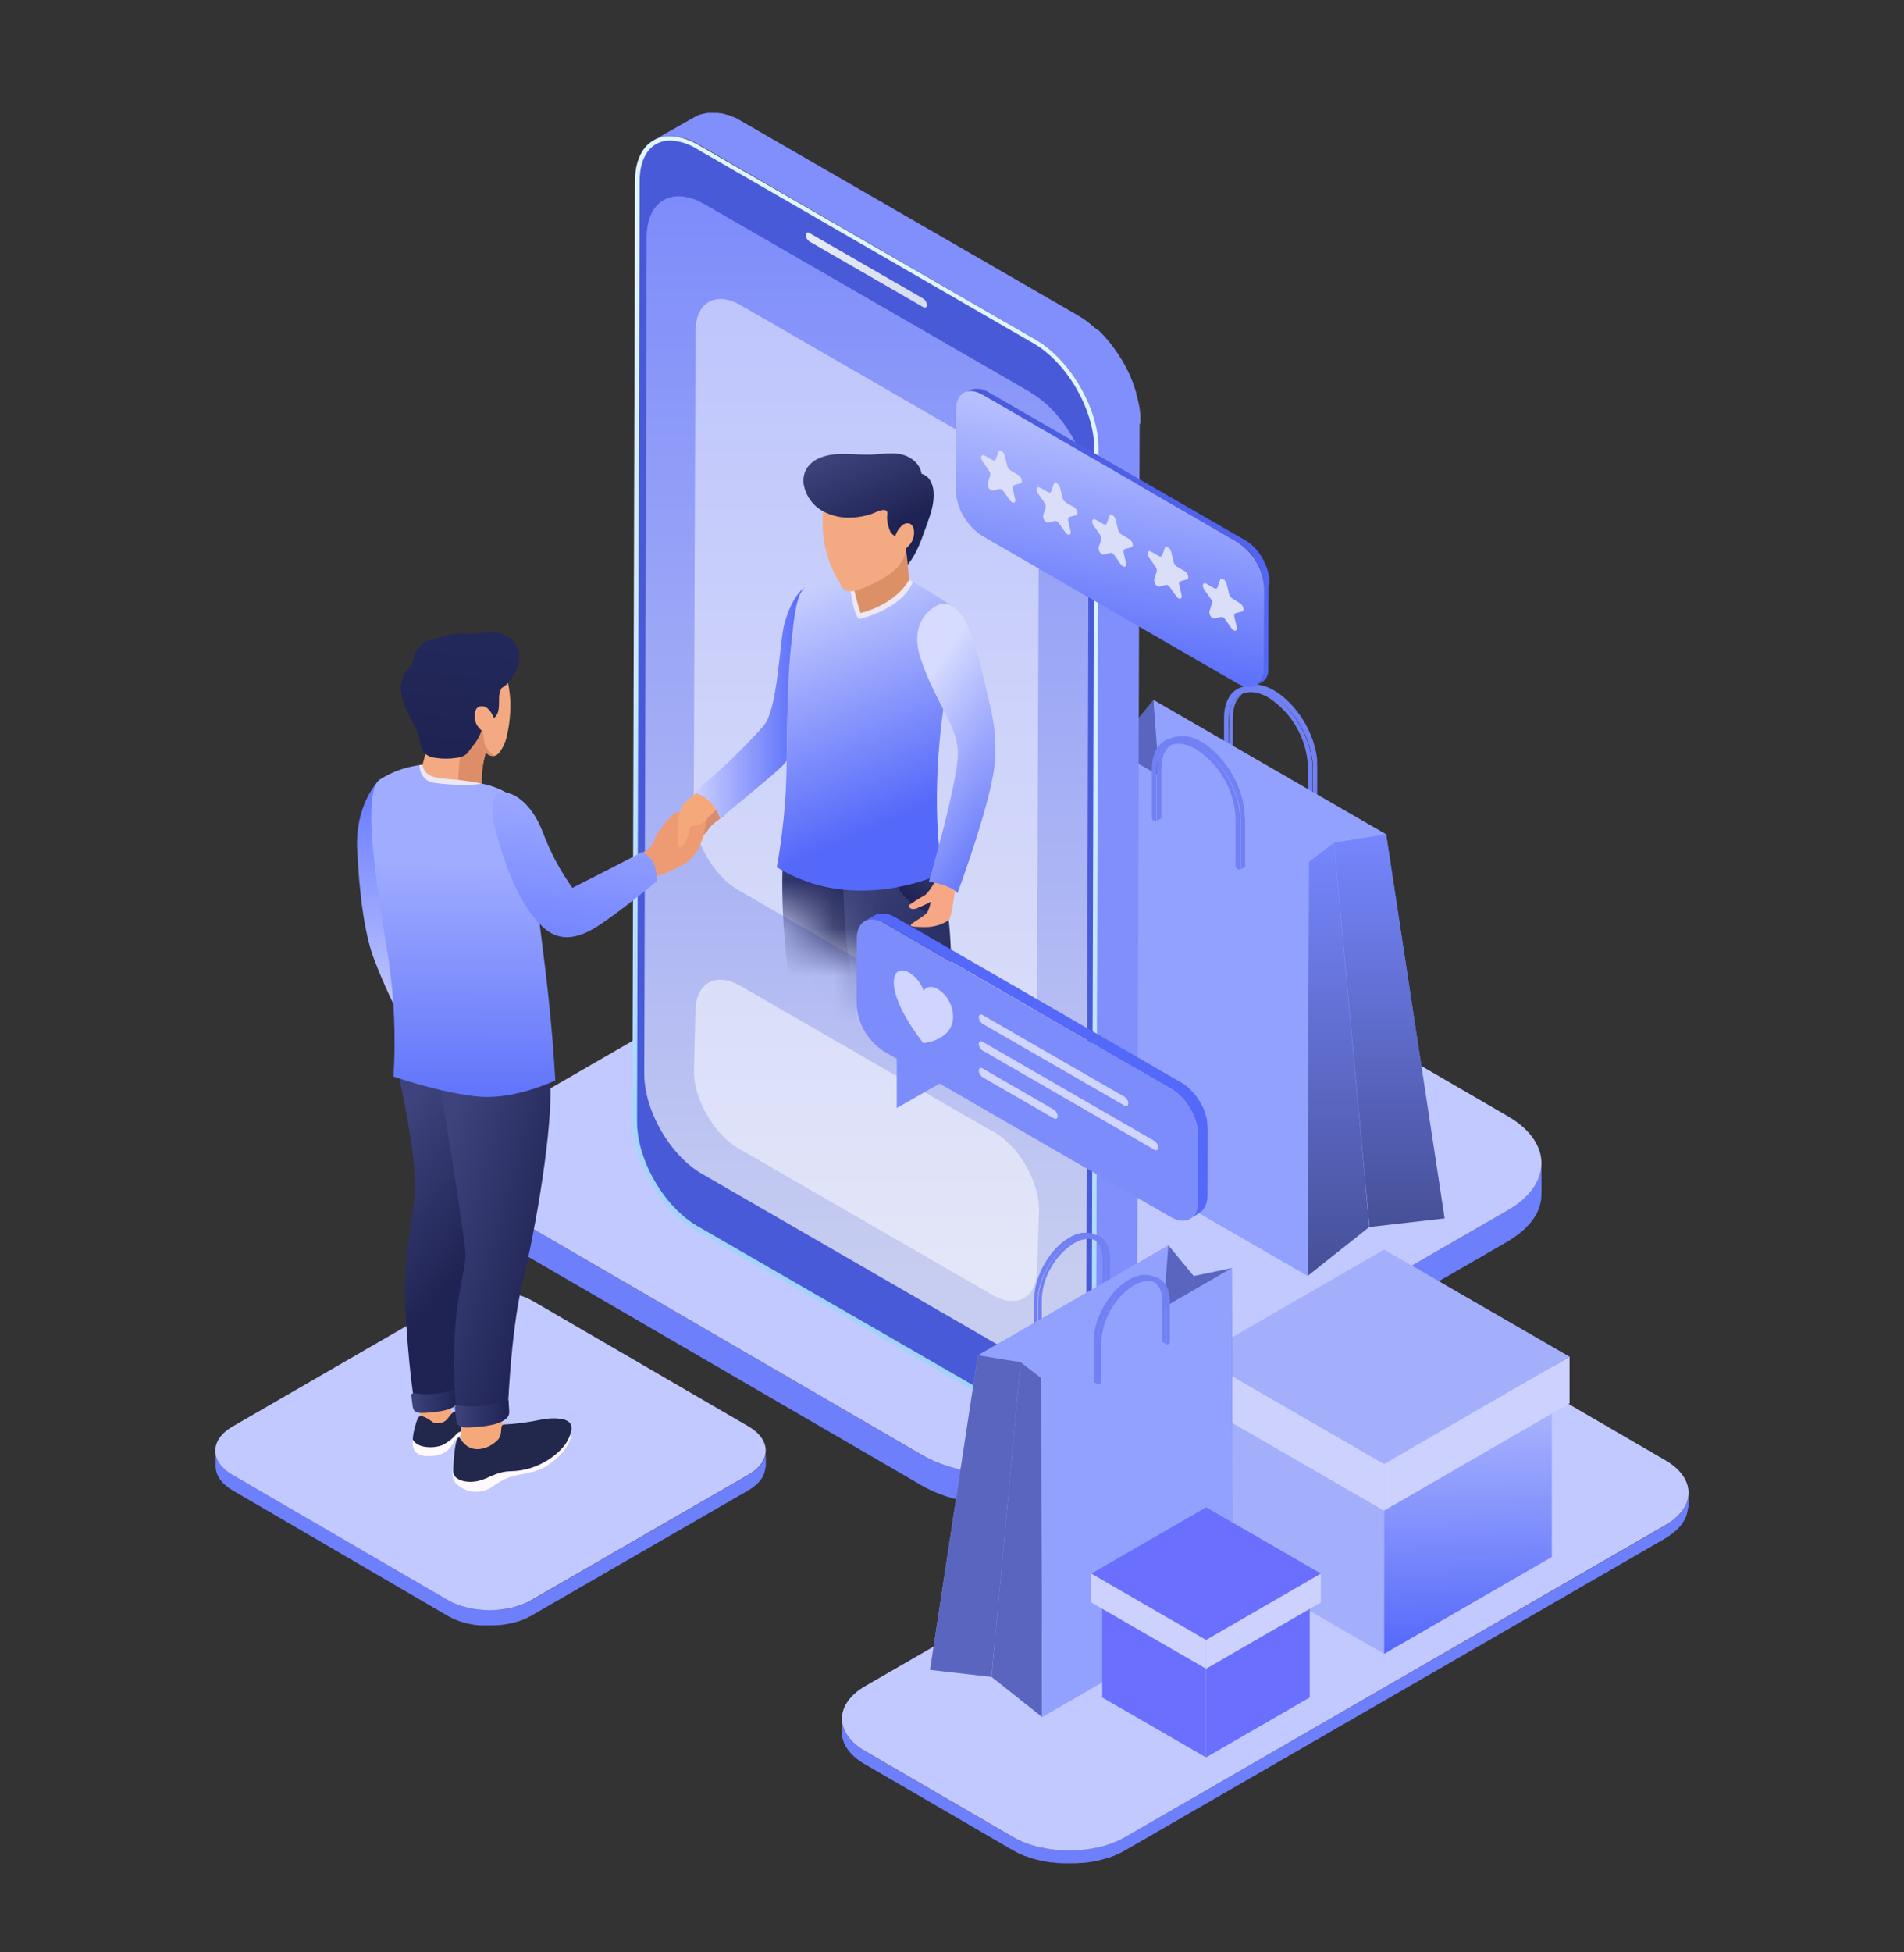
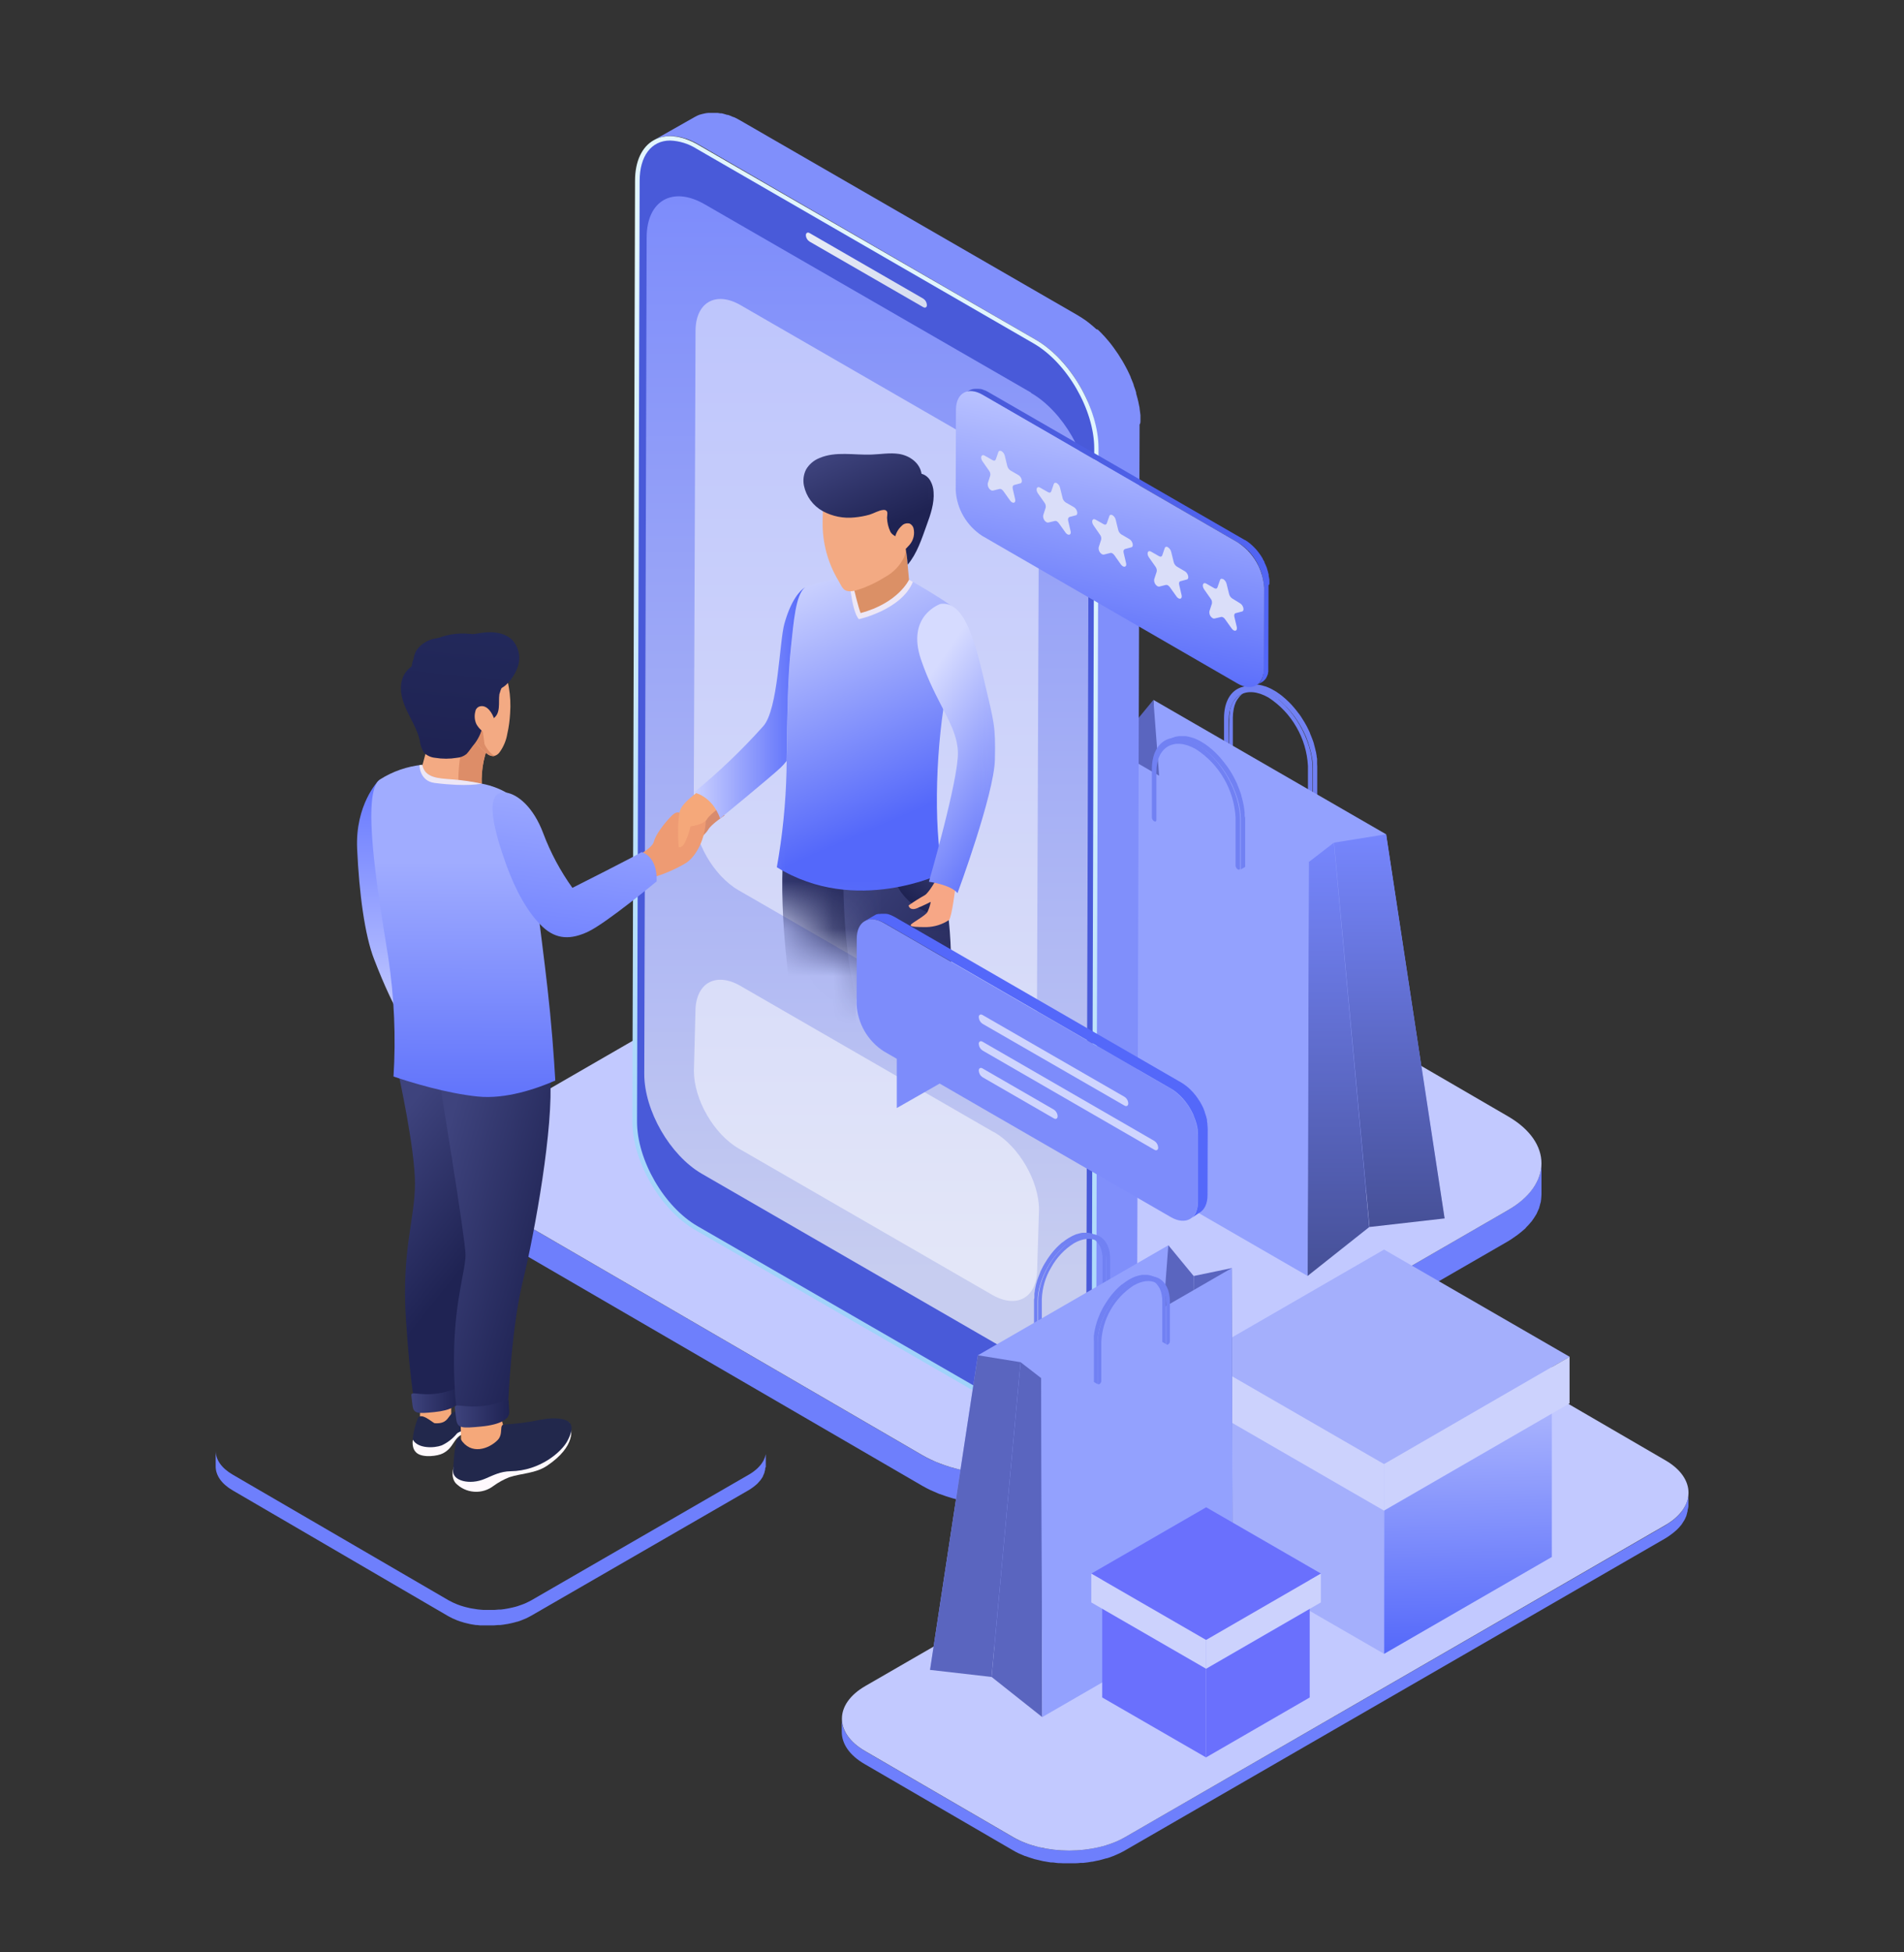
<svg xmlns="http://www.w3.org/2000/svg" fill="none" height="41" viewBox="0 0 40 41" width="40">
  <rect x="0" y="0" width="40" height="41" fill="#333333" stroke="none" />
  <path d="M32.384 25.087V25.071V24.426C32.383 24.449 32.381 24.473 32.378 24.496C32.378 24.521 32.378 24.545 32.371 24.57C32.364 24.595 32.361 24.613 32.355 24.634C32.349 24.654 32.344 24.68 32.336 24.703C32.328 24.727 32.319 24.744 32.31 24.764C32.301 24.789 32.289 24.814 32.277 24.838C32.268 24.854 32.256 24.871 32.247 24.889C32.237 24.906 32.211 24.946 32.19 24.974C32.179 24.99 32.166 25.006 32.153 25.021C32.124 25.057 32.094 25.09 32.062 25.122C32.045 25.14 32.028 25.157 32.009 25.174C31.991 25.191 31.968 25.21 31.946 25.228C31.925 25.245 31.898 25.268 31.872 25.287C31.846 25.306 31.824 25.321 31.799 25.338C31.759 25.365 31.719 25.392 31.674 25.417L22.773 30.555C22.696 30.599 22.616 30.639 22.535 30.674L22.467 30.702C22.398 30.731 22.327 30.757 22.254 30.782L22.202 30.8C22.168 30.81 22.132 30.819 22.097 30.828C22.062 30.838 22.026 30.849 21.989 30.858C21.953 30.867 21.917 30.873 21.88 30.881C21.844 30.889 21.809 30.896 21.772 30.902C21.684 30.918 21.594 30.931 21.504 30.941L21.424 30.948C21.369 30.953 21.314 30.956 21.26 30.959H21.154C21.11 30.959 21.067 30.959 21.024 30.959C20.98 30.959 20.95 30.959 20.912 30.959L20.791 30.953C20.754 30.953 20.718 30.948 20.68 30.944L20.561 30.931L20.453 30.917L20.326 30.895L20.228 30.875C20.179 30.864 20.129 30.853 20.081 30.84L19.997 30.817C19.908 30.792 19.821 30.764 19.738 30.732C19.695 30.715 19.654 30.697 19.613 30.678L19.547 30.651C19.486 30.621 19.426 30.589 19.369 30.556L10.528 25.418C10.063 25.147 9.83 24.793 9.828 24.439V25.083C9.828 25.438 10.062 25.792 10.528 26.062L19.372 31.2C19.429 31.233 19.489 31.265 19.552 31.294L19.617 31.322C19.656 31.34 19.696 31.358 19.736 31.374H19.741C19.825 31.406 19.912 31.434 20 31.46L20.027 31.468C20.046 31.474 20.066 31.477 20.085 31.483L20.231 31.518L20.278 31.529L20.33 31.538C20.372 31.546 20.414 31.553 20.457 31.559L20.517 31.569L20.564 31.574L20.683 31.587L20.749 31.594H20.794L20.916 31.599L20.985 31.604H21.026C21.07 31.604 21.113 31.604 21.156 31.604H21.229H21.262C21.317 31.604 21.372 31.597 21.427 31.592C21.449 31.592 21.471 31.592 21.493 31.588H21.509C21.6 31.578 21.69 31.565 21.779 31.549H21.794L21.887 31.53L21.995 31.506C22.032 31.498 22.067 31.488 22.104 31.477C22.14 31.467 22.174 31.459 22.208 31.448L22.225 31.444C22.236 31.44 22.248 31.434 22.26 31.43C22.333 31.406 22.404 31.38 22.473 31.351L22.54 31.322C22.62 31.286 22.699 31.247 22.779 31.204L31.681 26.067L31.76 26.017L31.804 25.986C31.829 25.97 31.853 25.953 31.877 25.935C31.899 25.918 31.927 25.896 31.951 25.877C31.975 25.857 31.994 25.841 32.015 25.823L32.043 25.799C32.051 25.79 32.058 25.78 32.066 25.771C32.099 25.739 32.129 25.705 32.158 25.67C32.166 25.66 32.176 25.651 32.183 25.641C32.19 25.632 32.191 25.629 32.195 25.623C32.217 25.595 32.234 25.566 32.252 25.537C32.26 25.524 32.27 25.511 32.277 25.498C32.279 25.494 32.281 25.49 32.283 25.486C32.295 25.462 32.305 25.436 32.316 25.412C32.327 25.387 32.332 25.379 32.338 25.362V25.352C32.346 25.329 32.352 25.306 32.357 25.282C32.362 25.264 32.369 25.245 32.372 25.227C32.373 25.224 32.373 25.221 32.372 25.218C32.377 25.194 32.378 25.169 32.38 25.145C32.383 25.12 32.383 25.104 32.384 25.087Z" fill="#6E7FFC" />
  <path d="M19.439 18.308C20.383 17.764 21.903 17.764 22.843 18.308L31.684 23.445C32.62 23.989 32.617 24.876 31.674 25.417L22.775 30.555C21.833 31.099 20.307 31.099 19.371 30.555L10.53 25.418C9.598 24.876 9.598 23.989 10.541 23.445L19.439 18.308Z" fill="#C2C9FF" />
  <path d="M26.061 14.587C26.027 14.607 25.995 14.633 25.969 14.662C25.96 14.671 25.953 14.681 25.945 14.691C25.937 14.7 25.922 14.715 25.913 14.73C25.901 14.748 25.891 14.767 25.882 14.786C25.875 14.801 25.868 14.816 25.862 14.832C25.857 14.847 25.852 14.862 25.848 14.877C25.844 14.89 25.84 14.904 25.837 14.918C25.833 14.932 25.837 14.929 25.837 14.935V14.94C25.836 14.947 25.836 14.953 25.837 14.959C25.837 14.972 25.833 14.986 25.831 14.999L25.826 15.039V15.078C25.826 15.091 25.826 15.105 25.826 15.118L25.81 16.133C25.811 16.138 25.81 16.144 25.807 16.149C25.805 16.154 25.801 16.159 25.797 16.162L25.892 16.107C25.895 16.105 25.898 16.102 25.9 16.099V16.085V15.073C25.9 15.012 25.906 14.952 25.918 14.893V14.888C25.928 14.837 25.944 14.787 25.965 14.74C25.983 14.706 26.003 14.674 26.028 14.645C26.035 14.634 26.044 14.624 26.052 14.615C26.079 14.586 26.11 14.561 26.144 14.54L26.061 14.587Z" fill="#7181F3" />
  <path d="M27.67 16.04V15.996C27.67 15.981 27.67 15.966 27.67 15.951C27.67 15.935 27.67 15.92 27.664 15.905C27.659 15.89 27.664 15.874 27.658 15.859L27.651 15.816C27.651 15.8 27.644 15.784 27.64 15.767C27.636 15.75 27.633 15.735 27.629 15.719C27.625 15.702 27.621 15.686 27.616 15.669L27.605 15.63C27.605 15.628 27.605 15.626 27.605 15.624L27.59 15.575L27.573 15.529C27.567 15.514 27.562 15.498 27.555 15.483C27.549 15.468 27.543 15.453 27.537 15.438C27.531 15.423 27.527 15.414 27.522 15.403V15.396C27.516 15.381 27.509 15.366 27.502 15.351L27.478 15.302L27.45 15.246L27.416 15.187L27.411 15.176L27.404 15.165C27.381 15.126 27.358 15.09 27.334 15.053C27.311 15.017 27.296 14.998 27.276 14.974L27.235 14.92L27.199 14.876L27.163 14.834L27.127 14.793L27.12 14.787L27.092 14.757L27.052 14.719L27.012 14.681L26.97 14.645L26.95 14.628L26.946 14.624L26.93 14.611C26.916 14.6 26.903 14.59 26.889 14.58L26.849 14.552L26.81 14.525L26.771 14.502L26.761 14.497C26.752 14.491 26.742 14.486 26.732 14.48L26.694 14.46L26.656 14.443L26.619 14.427L26.582 14.413H26.575L26.547 14.404L26.509 14.393L26.471 14.385L26.431 14.378H26.403H26.399H26.389H26.346H26.297L26.244 14.386C26.223 14.391 26.203 14.397 26.183 14.404C26.156 14.413 26.131 14.424 26.107 14.438L26.012 14.494C26.054 14.47 26.101 14.452 26.148 14.442C26.201 14.432 26.254 14.429 26.307 14.434C26.366 14.44 26.424 14.452 26.479 14.471C26.544 14.494 26.607 14.523 26.666 14.557C26.731 14.595 26.792 14.638 26.85 14.685H26.855C26.915 14.734 26.972 14.787 27.025 14.844C27.082 14.903 27.135 14.966 27.184 15.032C27.233 15.098 27.277 15.166 27.318 15.237L27.324 15.247C27.364 15.317 27.401 15.389 27.433 15.463C27.464 15.537 27.49 15.613 27.512 15.691C27.535 15.766 27.552 15.842 27.565 15.919C27.578 15.993 27.584 16.068 27.583 16.144V17.156C27.584 17.161 27.583 17.167 27.58 17.172C27.578 17.177 27.574 17.182 27.57 17.185L27.665 17.129C27.668 17.127 27.671 17.125 27.673 17.121V17.106V16.094L27.67 16.04Z" fill="#7181F3" />
  <path d="M26.65 14.536C27.162 14.831 27.577 15.55 27.575 16.137V17.149C27.575 17.179 27.552 17.19 27.526 17.175C27.512 17.167 27.501 17.155 27.492 17.142C27.484 17.128 27.479 17.112 27.478 17.096V16.084C27.462 15.797 27.38 15.517 27.235 15.268C27.092 15.018 26.891 14.806 26.65 14.649C26.42 14.517 26.211 14.503 26.06 14.589C25.909 14.675 25.815 14.859 25.814 15.123L25.81 16.133C25.81 16.162 25.789 16.174 25.762 16.158C25.748 16.149 25.737 16.138 25.729 16.124C25.721 16.11 25.716 16.095 25.715 16.078V15.066C25.722 14.479 26.138 14.24 26.65 14.536Z" fill="#7181F3" />
  <path d="M24.207 23.389L24.232 14.698L29.118 17.519L30.346 25.587L24.207 23.389Z" fill="#93A1FE" />
  <path d="M27.469 26.796L28.767 25.767L28.023 17.696L27.493 18.105L27.469 26.796Z" fill="url(#paint0_linear_8161_12975)" />
  <path d="M28.027 17.696L29.121 17.519L30.349 25.587L28.771 25.767L28.027 17.696Z" fill="url(#paint1_linear_8161_12975)" />
  <path d="M22.611 15.284L23.584 15.487L23.675 23.129L22.586 23.975L22.611 15.284Z" fill="url(#paint2_linear_8161_12975)" />
  <path d="M23.582 15.487L24.231 14.698L24.845 22.813L23.673 23.129L23.582 15.487Z" fill="#5A65BF" />
  <path d="M22.586 23.975L22.611 15.284L27.497 18.105L27.472 26.796L22.586 23.975Z" fill="#93A1FE" />
-   <path d="M24.539 15.669C24.505 15.69 24.474 15.715 24.447 15.744C24.439 15.753 24.432 15.763 24.424 15.774C24.413 15.786 24.402 15.799 24.392 15.812C24.381 15.831 24.37 15.849 24.361 15.869C24.354 15.884 24.348 15.9 24.342 15.916C24.337 15.929 24.332 15.944 24.327 15.96C24.322 15.975 24.32 15.987 24.317 16.002C24.316 16.007 24.316 16.012 24.317 16.017V16.022C24.317 16.029 24.317 16.035 24.317 16.041C24.317 16.048 24.312 16.068 24.311 16.082C24.309 16.095 24.311 16.107 24.306 16.121V16.161C24.306 16.173 24.306 16.187 24.306 16.2V17.212C24.307 17.218 24.306 17.224 24.304 17.229C24.302 17.235 24.298 17.239 24.293 17.242L24.388 17.187C24.392 17.185 24.395 17.182 24.396 17.179V17.165V16.153C24.396 16.092 24.402 16.032 24.413 15.973V15.967C24.422 15.915 24.438 15.864 24.46 15.815C24.477 15.78 24.498 15.748 24.523 15.719C24.531 15.709 24.538 15.698 24.546 15.689C24.573 15.66 24.604 15.635 24.638 15.614L24.539 15.669Z" fill="#7181F3" />
  <path d="M26.148 17.122C26.148 17.108 26.148 17.093 26.148 17.078C26.148 17.062 26.148 17.048 26.144 17.033L26.139 16.988L26.132 16.941C26.132 16.927 26.127 16.912 26.124 16.897L26.114 16.849C26.111 16.833 26.107 16.817 26.103 16.801C26.099 16.785 26.095 16.768 26.09 16.752C26.085 16.736 26.083 16.726 26.079 16.712V16.705C26.074 16.689 26.069 16.673 26.064 16.657C26.058 16.641 26.053 16.625 26.047 16.609L26.03 16.564L26.012 16.519C26.007 16.507 26.002 16.496 25.997 16.484V16.477C25.991 16.462 25.983 16.447 25.976 16.432C25.969 16.418 25.961 16.399 25.952 16.383C25.944 16.367 25.934 16.346 25.924 16.327C25.913 16.309 25.902 16.288 25.891 16.268L25.885 16.257L25.878 16.245C25.856 16.208 25.833 16.171 25.808 16.135C25.784 16.099 25.77 16.079 25.75 16.055C25.737 16.037 25.724 16.019 25.709 16.001C25.695 15.984 25.686 15.971 25.673 15.957C25.661 15.943 25.65 15.929 25.638 15.915L25.602 15.875L25.596 15.868L25.567 15.838C25.554 15.824 25.541 15.811 25.528 15.799L25.487 15.761L25.446 15.725L25.426 15.709L25.421 15.705L25.405 15.691L25.364 15.66L25.325 15.632L25.285 15.606C25.272 15.598 25.259 15.59 25.246 15.582L25.237 15.577L25.208 15.56L25.169 15.54L25.132 15.523L25.095 15.507L25.057 15.493H25.049L25.022 15.484L24.984 15.474L24.946 15.465L24.906 15.459H24.878H24.864H24.82H24.773C24.755 15.46 24.737 15.463 24.72 15.466C24.699 15.47 24.678 15.476 24.658 15.483C24.632 15.492 24.607 15.504 24.584 15.518L24.488 15.573C24.531 15.549 24.577 15.531 24.625 15.521C24.677 15.511 24.731 15.508 24.784 15.513H24.789C24.847 15.52 24.904 15.532 24.96 15.551C25.025 15.573 25.087 15.602 25.146 15.637C25.211 15.675 25.273 15.718 25.331 15.765H25.335C25.395 15.815 25.452 15.868 25.505 15.924C25.561 15.984 25.614 16.047 25.664 16.112C25.712 16.177 25.757 16.246 25.797 16.316L25.804 16.326C25.843 16.397 25.883 16.469 25.913 16.543C25.945 16.617 25.973 16.693 25.997 16.77C26.02 16.845 26.038 16.922 26.05 16.999C26.062 17.073 26.068 17.148 26.068 17.224V18.236C26.069 18.242 26.068 18.248 26.066 18.253C26.064 18.258 26.06 18.262 26.055 18.265L26.15 18.21C26.154 18.208 26.157 18.205 26.159 18.202V18.187V17.175C26.149 17.15 26.149 17.136 26.148 17.122Z" fill="#7181F3" />
  <path d="M25.128 15.618C25.64 15.913 26.054 16.632 26.053 17.219V18.232C26.053 18.261 26.031 18.272 26.004 18.257C25.991 18.249 25.979 18.237 25.971 18.223C25.963 18.209 25.958 18.194 25.957 18.178V17.165C25.941 16.878 25.857 16.599 25.713 16.351C25.57 16.102 25.369 15.891 25.128 15.735C24.899 15.602 24.69 15.588 24.539 15.674C24.388 15.76 24.295 15.944 24.294 16.208V17.22C24.294 17.25 24.273 17.262 24.245 17.246C24.232 17.238 24.221 17.226 24.212 17.212C24.204 17.198 24.2 17.183 24.199 17.167V16.155C24.199 15.561 24.617 15.322 25.128 15.618Z" fill="#7181F3" />
  <path d="M16.088 30.799V30.79V30.46C16.088 30.472 16.088 30.484 16.088 30.496C16.088 30.508 16.088 30.521 16.088 30.534C16.088 30.546 16.083 30.556 16.08 30.566C16.078 30.579 16.074 30.591 16.07 30.603C16.067 30.613 16.062 30.623 16.057 30.633C16.052 30.646 16.047 30.658 16.041 30.671C16.034 30.684 16.029 30.689 16.025 30.697C16.016 30.712 16.006 30.727 15.996 30.741L15.976 30.766C15.962 30.783 15.947 30.801 15.93 30.817L15.903 30.844L15.871 30.871C15.859 30.882 15.846 30.891 15.832 30.902L15.795 30.928C15.774 30.941 15.754 30.956 15.731 30.968L11.167 33.604C11.129 33.626 11.087 33.645 11.046 33.665L11.011 33.68C10.975 33.694 10.939 33.708 10.902 33.719L10.875 33.729L10.822 33.744L10.766 33.758C10.748 33.763 10.729 33.766 10.71 33.77L10.655 33.781C10.61 33.789 10.563 33.797 10.517 33.801H10.474L10.39 33.808H10.336H10.269H10.212H10.15L10.093 33.803L10.032 33.797L9.977 33.788L9.912 33.778L9.861 33.768L9.786 33.75C9.772 33.746 9.757 33.742 9.742 33.738C9.697 33.725 9.652 33.711 9.61 33.694L9.545 33.666C9.535 33.661 9.523 33.657 9.513 33.652C9.481 33.637 9.45 33.621 9.42 33.604L4.89 30.968C4.651 30.83 4.531 30.651 4.531 30.466V30.797C4.531 30.979 4.651 31.161 4.89 31.299L9.413 33.937C9.443 33.954 9.474 33.97 9.505 33.985C9.516 33.99 9.528 33.994 9.539 33.999L9.6 34.026C9.644 34.043 9.688 34.058 9.734 34.07L9.747 34.075L9.776 34.082L9.852 34.1L9.876 34.106C9.885 34.106 9.893 34.106 9.902 34.111L9.967 34.121L9.998 34.126H10.022L10.083 34.133H10.117H10.14H10.203H10.238C10.245 34.133 10.253 34.133 10.26 34.133C10.282 34.133 10.304 34.133 10.326 34.133H10.38L10.465 34.126C10.476 34.126 10.488 34.126 10.499 34.126H10.507C10.554 34.122 10.6 34.114 10.645 34.106H10.653L10.701 34.096C10.719 34.092 10.738 34.089 10.757 34.084C10.775 34.08 10.794 34.075 10.812 34.07L10.865 34.055H10.874L10.892 34.048C10.93 34.036 10.966 34.022 11.001 34.007L11.036 33.993C11.078 33.974 11.116 33.954 11.157 33.932L15.722 31.297L15.763 31.272C15.771 31.267 15.778 31.261 15.786 31.256L15.823 31.23C15.836 31.22 15.849 31.21 15.861 31.2L15.894 31.172L15.908 31.16L15.921 31.146C15.937 31.129 15.952 31.112 15.967 31.094L15.98 31.079L15.987 31.069C15.997 31.055 16.006 31.04 16.015 31.026C16.024 31.011 16.025 31.012 16.028 31.006C16.031 30.999 16.028 31.001 16.028 30.999C16.034 30.987 16.04 30.974 16.045 30.961C16.045 30.953 16.053 30.945 16.057 30.936V30.931C16.061 30.919 16.063 30.906 16.066 30.895C16.069 30.883 16.072 30.876 16.074 30.867V30.862C16.076 30.849 16.078 30.837 16.078 30.824C16.086 30.817 16.088 30.808 16.088 30.799Z" fill="#6E7FFC" />
-   <path d="M9.446 27.322C9.93 27.043 10.711 27.043 11.195 27.322L15.729 29.957C16.206 30.236 16.206 30.689 15.724 30.968L11.16 33.603C10.677 33.883 9.894 33.883 9.411 33.603L4.88 30.968C4.404 30.689 4.404 30.236 4.886 29.957L9.446 27.322Z" fill="#C2C9FF" />
  <path d="M23.959 8.847C23.959 8.826 23.959 8.805 23.959 8.783C23.959 8.762 23.959 8.764 23.959 8.754C23.959 8.745 23.959 8.746 23.959 8.741C23.959 8.737 23.959 8.726 23.959 8.719L23.951 8.654L23.942 8.588V8.582C23.942 8.561 23.935 8.54 23.931 8.519C23.927 8.497 23.922 8.473 23.917 8.45C23.917 8.442 23.913 8.434 23.912 8.426C23.91 8.418 23.912 8.416 23.908 8.411C23.904 8.407 23.904 8.391 23.901 8.38C23.895 8.357 23.889 8.334 23.882 8.311L23.868 8.26C23.867 8.256 23.867 8.253 23.868 8.249V8.241C23.861 8.218 23.854 8.194 23.846 8.172C23.838 8.15 23.831 8.127 23.822 8.105L23.817 8.092C23.817 8.092 23.817 8.086 23.817 8.082L23.801 8.039L23.775 7.975L23.755 7.929V7.921C23.754 7.918 23.753 7.915 23.751 7.912C23.742 7.891 23.732 7.869 23.722 7.848C23.711 7.826 23.7 7.801 23.688 7.778C23.688 7.778 23.688 7.772 23.683 7.768L23.676 7.754C23.667 7.736 23.657 7.717 23.647 7.699C23.635 7.676 23.622 7.654 23.61 7.632L23.59 7.597C23.587 7.592 23.585 7.587 23.582 7.582C23.571 7.563 23.558 7.544 23.545 7.524C23.533 7.505 23.511 7.468 23.493 7.44C23.493 7.435 23.487 7.431 23.484 7.427C23.457 7.386 23.429 7.347 23.401 7.308C23.381 7.283 23.363 7.257 23.342 7.229C23.321 7.201 23.31 7.188 23.293 7.168C23.277 7.148 23.26 7.128 23.242 7.109C23.225 7.09 23.208 7.07 23.191 7.051L23.182 7.042L23.173 7.033C23.161 7.02 23.149 7.007 23.137 6.994L23.081 6.939L23.064 6.923L23.03 6.912L23.003 6.887L22.944 6.835L22.918 6.815L22.905 6.803L22.886 6.788L22.828 6.743L22.785 6.713L22.777 6.707L22.77 6.703L22.713 6.665L22.657 6.631L22.645 6.623L15.551 2.529L15.508 2.505L15.454 2.477L15.419 2.46H15.412L15.401 2.456L15.348 2.433L15.295 2.413H15.285H15.277L15.242 2.402C15.223 2.396 15.205 2.39 15.187 2.386L15.161 2.38H15.149H15.133L15.075 2.371H15.04H15.028H15.016H14.954H14.927H14.885C14.859 2.371 14.834 2.377 14.805 2.382L14.789 2.386C14.762 2.391 14.736 2.398 14.71 2.406H14.704C14.669 2.419 14.635 2.434 14.602 2.453L13.73 2.947C13.763 2.929 13.797 2.913 13.832 2.9C13.858 2.891 13.885 2.883 13.912 2.877L13.927 2.873C13.96 2.866 13.993 2.862 14.026 2.86H14.048C14.082 2.858 14.116 2.858 14.149 2.86H14.161C14.198 2.864 14.235 2.869 14.271 2.877H14.282C14.32 2.886 14.362 2.897 14.399 2.91H14.407C14.45 2.924 14.492 2.94 14.533 2.96L14.541 2.964C14.584 2.983 14.628 3.006 14.672 3.032L21.759 7.133C21.804 7.159 21.848 7.187 21.891 7.217L21.899 7.222C21.94 7.251 21.979 7.281 22.019 7.313L22.033 7.323C22.071 7.355 22.108 7.388 22.145 7.422L22.158 7.434C22.195 7.47 22.232 7.506 22.268 7.543L22.277 7.553C22.315 7.594 22.352 7.633 22.389 7.68C22.426 7.725 22.462 7.771 22.497 7.818C22.529 7.861 22.559 7.905 22.588 7.95C22.607 7.977 22.624 8.006 22.642 8.035C22.659 8.063 22.672 8.082 22.686 8.106L22.705 8.141C22.728 8.183 22.751 8.221 22.772 8.265L22.779 8.278C22.805 8.329 22.828 8.38 22.851 8.431C22.851 8.434 22.851 8.437 22.851 8.439C22.874 8.49 22.894 8.541 22.913 8.593C22.913 8.593 22.913 8.599 22.913 8.602C22.932 8.655 22.951 8.707 22.967 8.761V8.772C22.982 8.822 22.995 8.872 23.007 8.923C23.008 8.928 23.008 8.933 23.007 8.938C23.019 8.989 23.029 9.042 23.038 9.097C23.047 9.149 23.053 9.201 23.057 9.256C23.057 9.256 23.057 9.264 23.057 9.268C23.061 9.32 23.064 9.371 23.064 9.422L23.025 29.168C23.025 29.218 23.022 29.267 23.017 29.314C23.017 29.314 23.017 29.322 23.017 29.326C23.014 29.369 23.007 29.41 23 29.45C23 29.455 23 29.46 23 29.465C22.992 29.503 22.983 29.539 22.971 29.575C22.969 29.582 22.967 29.588 22.965 29.595C22.954 29.627 22.942 29.658 22.928 29.689C22.928 29.693 22.928 29.696 22.928 29.699C22.912 29.733 22.894 29.765 22.874 29.796L22.866 29.807C22.851 29.831 22.834 29.854 22.815 29.875C22.808 29.883 22.801 29.89 22.795 29.897C22.779 29.914 22.762 29.93 22.745 29.945L22.712 29.963C22.688 29.983 22.661 30.001 22.633 30.016L23.512 29.505C23.54 29.49 23.567 29.472 23.591 29.452L23.612 29.434C23.63 29.419 23.646 29.402 23.662 29.385C23.669 29.378 23.676 29.371 23.682 29.363C23.701 29.342 23.718 29.319 23.734 29.295L23.742 29.284C23.76 29.255 23.776 29.225 23.791 29.194L23.796 29.183C23.804 29.163 23.813 29.143 23.821 29.121C23.829 29.1 23.828 29.099 23.832 29.089C23.835 29.082 23.837 29.076 23.839 29.069C23.839 29.063 23.843 29.058 23.844 29.051C23.851 29.03 23.857 29.008 23.862 28.984L23.867 28.959C23.867 28.954 23.867 28.949 23.867 28.943L23.872 28.919L23.881 28.856C23.881 28.844 23.881 28.832 23.881 28.82C23.882 28.816 23.882 28.811 23.881 28.807C23.882 28.802 23.882 28.797 23.881 28.792C23.881 28.771 23.881 28.751 23.886 28.73C23.889 28.709 23.886 28.687 23.886 28.666V28.662L23.941 8.915C23.959 8.888 23.959 8.868 23.959 8.847Z" fill="#808FFB" />
  <path d="M21.758 7.133C22.489 7.555 23.08 8.578 23.078 9.419L23.024 29.168C23.024 30.008 22.427 30.347 21.696 29.925L14.605 25.83C13.873 25.408 13.283 24.386 13.285 23.546L13.341 3.798C13.341 2.958 13.938 2.619 14.669 3.042L21.758 7.133Z" fill="url(#paint3_linear_8161_12975)" />
  <path d="M22.291 30.011C22.098 30.002 21.909 29.944 21.745 29.841L14.655 25.75C13.95 25.344 13.379 24.355 13.383 23.546L13.438 3.797C13.438 3.275 13.685 2.951 14.079 2.951C14.273 2.959 14.462 3.017 14.627 3.12L21.716 7.213C22.42 7.62 22.988 8.609 22.988 9.418L22.933 29.168C22.931 29.686 22.686 30.011 22.291 30.011Z" fill="#495AD9" />
  <path d="M21.661 8.245L14.804 4.29C14.133 3.902 13.588 4.21 13.585 4.983L13.535 22.553C13.535 23.324 14.075 24.262 14.746 24.65L21.603 28.609C22.273 28.996 22.819 28.688 22.821 27.914L22.871 10.348C22.871 9.578 22.331 8.639 21.661 8.252" fill="url(#paint4_linear_8161_12975)" />
  <path d="M19.394 6.27L17.009 4.895C16.967 4.87 16.93 4.89 16.93 4.94C16.931 4.967 16.939 4.993 16.953 5.016C16.967 5.04 16.986 5.059 17.009 5.074L19.394 6.449C19.437 6.474 19.473 6.455 19.473 6.405C19.471 6.377 19.463 6.351 19.45 6.328C19.436 6.304 19.417 6.285 19.394 6.27Z" fill="url(#paint5_linear_8161_12975)" />
  <g opacity="0.47" style="mix-blend-mode:overlay">
    <path d="M20.884 9.481L15.558 6.408C15.038 6.107 14.615 6.349 14.612 6.947L14.574 17.067C14.574 17.665 14.993 18.393 15.514 18.694L20.839 21.767C21.36 22.067 21.784 21.826 21.785 21.228L21.824 11.108C21.824 10.51 21.404 9.781 20.884 9.481" fill="white" />
  </g>
  <mask height="16" id="mask0_8161_12975" maskUnits="userSpaceOnUse" style="mask-type:luminance" width="8" x="14" y="6">
    <path d="M20.884 9.481L15.558 6.408C15.038 6.107 14.615 6.349 14.612 6.947L14.574 17.067C14.574 17.665 14.993 18.393 15.514 18.694L20.839 21.767C21.36 22.067 21.784 21.826 21.785 21.228L21.824 11.108C21.824 10.51 21.404 9.781 20.884 9.481" fill="white" />
  </mask>
  <g mask="url(#mask0_8161_12975)">
    <path d="M16.455 17.89C16.455 17.89 17.274 18.215 18.105 18.143C18.105 18.143 17.98 20.779 17.956 22.188C17.945 22.863 17.877 25.059 17.877 25.059C17.716 25.14 17.54 25.188 17.359 25.198C17.179 25.209 16.998 25.182 16.828 25.121C16.828 25.121 16.805 22.971 16.709 21.851C16.613 20.732 16.359 19.395 16.455 17.89Z" fill="url(#paint6_linear_8161_12975)" />
    <path d="M17.717 18.151C17.717 18.151 17.675 19.82 17.988 20.961C18.302 22.101 18.537 22.743 18.633 23.186C18.729 23.63 18.825 26.177 18.825 26.177C18.904 26.336 19.659 26.35 19.752 26.177C19.752 26.177 19.775 25.321 19.837 24.053C19.903 22.702 19.861 21.922 19.945 21.092C20.03 20.261 19.981 18.888 19.656 18.009C19.656 18.011 18.154 18.199 17.717 18.151Z" fill="url(#paint7_linear_8161_12975)" />
    <path d="M18.848 18.597C18.848 18.597 19.116 19.219 19.921 19.233C19.88 18.817 19.791 18.408 19.655 18.013C19.655 18.013 19.529 18.029 19.337 18.05L19.212 18.101L18.848 18.597Z" fill="url(#paint8_linear_8161_12975)" />
    <path d="M19.062 12.151C19.062 12.151 19.806 12.572 20.071 12.787C20.336 13.002 20.137 13.208 19.901 14.402C19.665 15.596 19.599 17.297 19.808 18.334C19.808 18.334 17.98 19.238 16.32 18.212C16.439 17.549 16.507 16.877 16.523 16.203C16.541 15.086 16.544 14.28 16.618 13.596C16.681 13.009 16.72 12.368 16.983 12.295C17.246 12.222 18.609 11.93 18.609 11.93L19.062 12.151Z" fill="url(#paint9_linear_8161_12975)" />
    <path d="M17.832 12.038C17.832 12.038 17.878 12.827 18.044 13.003C18.044 13.003 18.942 12.805 19.178 12.219L18.88 12.05L17.832 12.038Z" fill="#EDE7F6" />
    <path d="M19.037 11.523L19.097 12.175C19.097 12.175 18.871 12.664 18.08 12.874C17.98 12.611 17.801 11.738 17.801 11.738L19.037 11.523Z" fill="#DB9066" />
    <path d="M17.361 10.423C17.379 10.391 17.404 10.364 17.435 10.344C17.483 10.319 17.534 10.302 17.588 10.294C17.851 10.24 18.137 10.201 18.382 10.341C18.519 10.431 18.634 10.55 18.719 10.689C18.829 10.835 18.92 10.995 18.987 11.166C19.054 11.337 19.057 11.527 18.994 11.701C18.91 11.874 18.774 12.017 18.606 12.111C18.432 12.222 18.245 12.312 18.049 12.378C17.966 12.406 17.839 12.442 17.755 12.394C17.692 12.357 17.657 12.267 17.62 12.204C17.392 11.829 17.275 11.397 17.282 10.958C17.286 10.825 17.278 10.569 17.361 10.423Z" fill="#F3AA83" />
    <path d="M18.623 10.727C18.614 10.72 18.604 10.714 18.593 10.711C18.581 10.708 18.569 10.707 18.557 10.709C18.466 10.714 18.356 10.782 18.267 10.808C18.165 10.837 18.06 10.856 17.954 10.866C17.723 10.891 17.491 10.845 17.287 10.735C17.185 10.679 17.097 10.602 17.028 10.509C16.96 10.416 16.912 10.309 16.889 10.196C16.866 10.081 16.882 9.962 16.935 9.858C16.999 9.75 17.097 9.666 17.213 9.62C17.553 9.472 17.941 9.56 18.311 9.546C18.502 9.539 18.694 9.504 18.883 9.532C19.104 9.565 19.324 9.716 19.36 9.949C19.4 9.96 19.437 9.979 19.469 10.005C19.501 10.031 19.527 10.063 19.547 10.099C19.586 10.17 19.609 10.249 19.613 10.33C19.631 10.569 19.549 10.807 19.467 11.03C19.363 11.317 19.267 11.623 19.069 11.858C19.058 11.712 19.038 11.568 19.009 11.425C18.971 11.295 18.763 11.285 18.704 11.163C18.661 11.072 18.638 10.972 18.635 10.871C18.638 10.816 18.654 10.754 18.623 10.727Z" fill="url(#paint10_linear_8161_12975)" />
    <path d="M18.947 11.039C18.968 11.017 18.994 11.002 19.023 10.995C19.052 10.987 19.083 10.988 19.111 10.995C19.131 11.005 19.148 11.018 19.161 11.035C19.175 11.051 19.185 11.07 19.191 11.091C19.206 11.151 19.207 11.213 19.193 11.274C19.179 11.334 19.151 11.39 19.111 11.438C19.032 11.531 18.938 11.612 18.833 11.676C18.855 11.661 18.803 11.542 18.798 11.517C18.788 11.459 18.786 11.4 18.794 11.342C18.805 11.225 18.859 11.117 18.947 11.039Z" fill="#F3AA83" />
    <path d="M19.676 18.46C19.676 18.46 19.517 18.744 19.431 18.797C19.314 18.863 19.2 18.935 19.091 19.012C19.084 19.031 19.12 19.13 19.262 19.074C19.403 19.017 19.553 18.939 19.553 18.939C19.54 19.013 19.517 19.084 19.485 19.151C19.44 19.235 19.142 19.384 19.132 19.426C19.122 19.467 19.273 19.469 19.469 19.469C19.636 19.464 19.797 19.413 19.936 19.321C19.995 19.271 20.073 18.628 20.073 18.628L19.676 18.46Z" fill="#F7A786" />
    <path d="M20.116 18.756C20.116 18.756 20.885 16.68 20.901 15.953C20.917 15.226 20.883 15.18 20.677 14.295C20.472 13.409 20.243 12.614 19.76 12.682C19.76 12.682 19.033 12.921 19.349 13.852C19.666 14.784 20.108 15.227 20.124 15.797C20.14 16.367 19.515 18.517 19.515 18.517C19.515 18.517 19.971 18.576 20.116 18.756Z" fill="url(#paint11_linear_8161_12975)" />
  </g>
  <g opacity="0.5" style="mix-blend-mode:overlay">
    <path d="M20.881 23.777L15.556 20.704C15.035 20.403 14.612 20.644 14.61 21.243L14.578 22.491C14.578 23.089 14.997 23.817 15.518 24.118L20.843 27.191C21.364 27.491 21.787 27.25 21.789 26.652L21.828 25.404C21.828 24.806 21.408 24.078 20.888 23.777" fill="white" />
  </g>
  <path d="M8.828 29.372L8.82 30.028C8.82 30.028 9.352 30.065 9.483 29.895L9.475 29.338L8.828 29.372Z" fill="#F5A87A" />
  <path d="M8.771 29.797C8.771 29.797 8.554 30.353 8.762 30.48C8.85 30.532 8.952 30.556 9.054 30.548C9.156 30.54 9.254 30.501 9.333 30.437C9.447 30.335 9.44 30.186 9.773 30.071C10.106 29.957 10.184 29.594 10.184 29.594C9.976 29.556 9.762 29.571 9.562 29.639C9.397 29.701 9.443 29.909 9.131 29.888C9.098 29.884 8.83 29.631 8.771 29.797Z" fill="#22284C" />
  <path d="M8.674 30.234C8.674 30.234 8.634 30.425 8.765 30.52C8.896 30.616 9.194 30.579 9.306 30.52C9.545 30.395 9.515 30.198 9.741 30.106C9.968 30.014 9.946 29.978 9.946 29.978C9.946 29.978 9.646 30.05 9.598 30.106C9.512 30.211 9.403 30.296 9.28 30.353C9.12 30.413 8.779 30.424 8.674 30.234Z" fill="#FFF9FD" />
  <path d="M9.676 29.806L9.694 30.549L10.551 30.621L10.7 30.377L10.473 29.592L9.676 29.806Z" fill="#F5A87A" />
  <path d="M11.952 29.868C12.032 30.004 12.095 30.371 11.5 30.776C11.252 30.945 10.965 30.935 10.699 31.022C10.583 31.068 10.473 31.128 10.372 31.201C10.255 31.292 10.109 31.337 9.961 31.326C9.813 31.316 9.675 31.251 9.572 31.145C9.456 31.003 9.533 30.805 9.533 30.805L11.952 29.868Z" fill="#FFF9FD" />
  <path d="M10.595 29.915C10.849 29.901 11.102 29.868 11.351 29.816C11.657 29.754 11.828 29.803 11.868 29.816C12.011 29.869 12.071 29.975 11.92 30.26C11.802 30.485 11.349 30.888 10.728 30.896C10.51 30.9 10.363 30.981 10.187 31.055C9.862 31.194 9.505 31.092 9.52 30.888C9.52 30.888 9.549 30.019 9.675 30.219C9.894 30.57 10.272 30.422 10.448 30.248C10.587 30.116 10.474 29.915 10.595 29.915Z" fill="#22284C" />
  <path d="M7.945 16.401C7.945 16.401 7.46 16.899 7.503 17.826C7.545 18.754 7.662 19.637 7.859 20.143C8.313 21.322 8.611 21.653 8.611 21.653L9.009 21.548C9.009 21.548 8.254 16.639 7.945 16.401Z" fill="url(#paint12_linear_8161_12975)" />
  <path d="M8.371 22.551C8.371 22.551 8.718 24.114 8.718 24.856C8.718 25.598 8.433 26.262 8.528 27.707C8.622 29.152 8.732 29.572 8.732 29.572C9.009 29.612 9.292 29.585 9.557 29.492C9.557 29.492 9.666 27.412 9.908 26.516C10.149 25.621 9.971 23.314 9.971 23.314L9.075 21.175L8.371 22.551Z" fill="url(#paint13_linear_8161_12975)" />
  <path d="M8.641 29.307C8.632 29.201 8.795 29.314 9.173 29.266C9.476 29.228 9.623 29.117 9.627 29.172C9.627 29.172 9.627 29.239 9.638 29.375C9.649 29.511 9.479 29.619 9.123 29.654C8.768 29.69 8.688 29.689 8.666 29.512C8.643 29.336 8.641 29.307 8.641 29.307Z" fill="url(#paint14_linear_8161_12975)" />
  <path d="M9.238 22.742C9.238 22.742 9.78 26.023 9.78 26.35C9.78 26.676 9.57 27.256 9.542 28.288C9.514 29.321 9.638 29.932 9.638 29.932C9.638 29.932 10.269 30.038 10.662 29.764C10.662 29.764 10.717 28 10.98 26.922C11.243 25.844 11.632 23.663 11.558 22.607L9.238 22.742Z" fill="url(#paint15_linear_8161_12975)" />
  <path d="M10.229 15.739C10.118 16.058 10.091 16.401 10.149 16.733C9.684 16.848 9.192 16.782 8.773 16.547C8.825 16.242 8.9 15.94 8.997 15.646C9.192 15.643 9.384 15.594 9.557 15.504C9.73 15.413 9.879 15.282 9.992 15.123C9.985 15.237 10.003 15.35 10.044 15.457C10.085 15.563 10.148 15.659 10.229 15.739Z" fill="#F3AA83" />
  <path d="M10.146 16.733C10.088 16.401 10.115 16.058 10.226 15.739C10.145 15.659 10.081 15.563 10.04 15.457C9.999 15.351 9.981 15.237 9.987 15.123C9.934 15.199 9.871 15.268 9.801 15.33C9.797 15.343 9.793 15.357 9.788 15.37C9.686 15.696 9.632 16.035 9.629 16.377C9.628 16.514 9.635 16.651 9.65 16.788C9.817 16.792 9.984 16.774 10.146 16.733Z" fill="#DD8D68" />
  <path d="M10.658 15.408C10.635 15.547 10.581 15.678 10.499 15.793C10.484 15.816 10.463 15.836 10.44 15.851C10.416 15.866 10.39 15.876 10.362 15.88C10.308 15.877 10.257 15.855 10.219 15.818C10.134 15.749 10.059 15.669 9.995 15.579C9.94 15.506 9.905 15.42 9.895 15.329C9.895 15.247 9.911 15.166 9.942 15.09C9.998 14.911 10.076 14.739 10.175 14.579C10.255 14.459 10.327 13.876 10.493 13.885C10.59 13.892 10.677 14.362 10.69 14.435C10.721 14.614 10.73 14.796 10.717 14.977C10.709 15.122 10.69 15.267 10.658 15.408Z" fill="#F3AA83" />
  <path d="M10.405 15.869C10.329 15.869 10.202 15.694 10.179 15.624C10.166 15.536 10.148 15.399 10.137 15.311C10.132 15.277 10.025 15.028 10.031 15.021C10.005 15.049 9.975 15.073 9.942 15.093C9.911 15.168 9.895 15.249 9.895 15.331C9.906 15.42 9.941 15.505 9.995 15.576C10.059 15.666 10.134 15.746 10.219 15.815C10.257 15.852 10.308 15.874 10.362 15.877C10.377 15.877 10.391 15.874 10.405 15.869Z" fill="#DD8D68" />
  <path d="M10.59 13.653C10.545 13.596 10.491 13.546 10.431 13.504C10.263 13.394 10.07 13.327 9.87 13.311C9.608 13.284 9.343 13.329 9.105 13.442C9.004 13.491 8.866 13.556 8.802 13.651C8.766 13.702 8.733 13.755 8.702 13.81C8.687 13.842 8.673 13.876 8.663 13.91C8.659 13.94 8.653 13.97 8.644 13.999C8.546 14.067 8.475 14.168 8.444 14.284C8.384 14.499 8.455 14.73 8.551 14.932C8.648 15.135 8.769 15.33 8.818 15.547C8.827 15.64 8.858 15.729 8.908 15.807C8.971 15.868 9.054 15.906 9.142 15.914C9.293 15.939 9.446 15.939 9.597 15.914C9.671 15.909 9.742 15.881 9.8 15.835C9.847 15.786 9.891 15.718 9.933 15.664C10.039 15.542 10.111 15.395 10.143 15.237C10.146 15.19 10.155 15.144 10.168 15.099C10.175 15.077 10.188 15.057 10.206 15.041C10.223 15.026 10.245 15.015 10.268 15.011C10.314 15.007 10.362 15.055 10.347 15.098C10.532 14.995 10.466 14.746 10.491 14.579C10.522 14.462 10.574 14.351 10.643 14.252C10.707 14.139 10.727 14.006 10.701 13.879C10.682 13.797 10.644 13.719 10.59 13.653Z" fill="url(#paint16_linear_8161_12975)" />
  <path d="M10.874 14.013C10.909 13.917 10.918 13.813 10.899 13.713C10.879 13.612 10.833 13.519 10.765 13.443C10.632 13.307 10.427 13.268 10.237 13.278C10.047 13.289 9.861 13.342 9.672 13.362C9.504 13.381 9.332 13.373 9.166 13.405C9.082 13.416 9.001 13.444 8.929 13.489C8.857 13.533 8.794 13.592 8.746 13.662C8.681 13.784 8.666 13.927 8.704 14.059C8.743 14.19 8.803 14.314 8.882 14.425C8.917 14.493 8.977 14.544 9.049 14.568C9.134 14.583 9.208 14.525 9.288 14.482C9.467 14.387 9.67 14.346 9.872 14.366C9.994 14.375 10.116 14.394 10.235 14.424C10.315 14.443 10.425 14.496 10.509 14.462C10.672 14.394 10.82 14.172 10.874 14.013Z" fill="url(#paint17_linear_8161_12975)" />
  <path d="M8.267 22.607C8.645 22.735 9.38 22.959 10.034 23.027C10.626 23.088 11.275 22.862 11.666 22.692C11.653 22.466 11.634 22.174 11.604 21.798C11.488 20.367 11.277 19.112 11.213 18.279C11.15 17.447 11.224 17.184 10.908 16.854C10.591 16.524 10.117 16.457 10.117 16.457C9.862 16.412 9.606 16.381 9.349 16.362C8.843 16.32 8.872 16.061 8.872 16.061C8.554 16.093 8.248 16.199 7.979 16.371C7.589 16.645 7.927 18.69 8.158 20.112C8.282 20.937 8.319 21.774 8.267 22.607Z" fill="url(#paint18_linear_8161_12975)" />
  <path d="M10.085 14.833C10.059 14.839 10.037 14.853 10.019 14.872C10.001 14.891 9.99 14.915 9.986 14.941C9.962 15.029 9.97 15.123 10.008 15.206C10.061 15.303 10.147 15.379 10.251 15.417C10.273 15.426 10.363 15.274 10.368 15.258C10.39 15.199 10.392 15.134 10.373 15.074C10.349 15.002 10.245 14.795 10.085 14.833Z" fill="#F3AA83" />
  <path d="M9.555 29.569C9.546 29.45 9.732 29.576 10.165 29.523C10.514 29.48 10.681 29.356 10.686 29.418C10.686 29.418 10.686 29.493 10.698 29.644C10.71 29.795 10.52 29.918 10.108 29.957C9.697 29.997 9.609 29.996 9.584 29.798L9.555 29.569Z" fill="url(#paint19_linear_8161_12975)" />
  <path d="M8.812 16.066C8.812 16.066 8.809 16.4 9.13 16.442C9.824 16.53 10.116 16.456 10.116 16.456C9.912 16.412 9.705 16.382 9.497 16.367C9.192 16.344 8.926 16.335 8.871 16.06L8.812 16.066Z" fill="#EDE7F6" />
  <path d="M15.221 17.125C15.221 17.125 14.941 17.311 14.881 17.419C14.821 17.526 14.592 17.703 14.592 17.703C14.592 17.703 14.36 17.248 14.577 17.04C14.688 16.924 14.828 16.841 14.984 16.802C14.984 16.802 15.218 17.086 15.221 17.125Z" fill="#D88B6D" />
  <path d="M13.496 17.907C13.496 17.907 13.712 17.789 13.739 17.668C13.766 17.547 13.939 17.302 14.109 17.133C14.279 16.964 14.324 17.14 14.324 17.14C14.324 17.14 14.842 17.05 14.826 17.269C14.796 17.694 14.587 18.019 14.398 18.131C14.171 18.264 13.927 18.367 13.673 18.438L13.496 17.907Z" fill="#EE9B73" />
  <path d="M14.826 16.513C14.826 16.513 14.349 16.819 14.288 17.016C14.227 17.213 14.248 17.666 14.257 17.786C14.257 17.786 14.319 17.824 14.388 17.698C14.44 17.587 14.479 17.472 14.507 17.354C14.507 17.354 14.787 17.318 14.851 17.206C14.916 17.093 15.212 16.888 15.212 16.888C15.212 16.888 15.02 16.572 14.826 16.513Z" fill="#F5A87A" />
  <path d="M10.636 16.645C10.867 16.68 11.203 16.937 11.414 17.503C11.567 17.909 11.773 18.292 12.025 18.645C12.025 18.645 13.339 17.984 13.478 17.894C13.478 17.894 13.811 17.963 13.796 18.508C13.796 18.508 12.742 19.383 12.354 19.566C11.999 19.732 11.689 19.74 11.391 19.455C11.092 19.17 10.834 18.709 10.634 18.156C10.414 17.539 10.117 16.569 10.636 16.645Z" fill="url(#paint20_linear_8161_12975)" />
  <path d="M16.525 15.981C16.54 14.977 16.548 14.232 16.616 13.596C16.674 13.065 16.712 12.49 16.914 12.332C16.805 12.404 16.62 12.594 16.479 13.097C16.372 13.476 16.35 14.902 16.032 15.253C15.584 15.753 15.098 16.217 14.578 16.642C14.578 16.642 14.957 16.706 15.129 17.188C15.129 17.188 16.215 16.297 16.401 16.119C16.445 16.076 16.487 16.03 16.525 15.981Z" fill="url(#paint21_linear_8161_12975)" />
  <path d="M26.668 12.258C26.668 12.25 26.668 12.241 26.668 12.232C26.668 12.222 26.668 12.223 26.668 12.22V12.214C26.668 12.214 26.668 12.208 26.668 12.204C26.668 12.201 26.668 12.186 26.668 12.177C26.668 12.169 26.668 12.159 26.664 12.15L26.659 12.123C26.659 12.114 26.655 12.104 26.653 12.095V12.084V12.078C26.653 12.074 26.653 12.07 26.653 12.065C26.653 12.061 26.648 12.046 26.645 12.036C26.643 12.029 26.641 12.021 26.639 12.014V12.007L26.629 11.978C26.629 11.968 26.623 11.959 26.619 11.949C26.619 11.948 26.619 11.946 26.619 11.944V11.94C26.617 11.934 26.614 11.928 26.613 11.922C26.609 11.914 26.606 11.904 26.602 11.895C26.598 11.886 26.596 11.883 26.593 11.875V11.871L26.58 11.845L26.566 11.816V11.811V11.806L26.554 11.782L26.537 11.754C26.535 11.749 26.532 11.743 26.529 11.739C26.529 11.737 26.529 11.735 26.529 11.733C26.524 11.725 26.519 11.717 26.514 11.709L26.492 11.674L26.488 11.667C26.477 11.65 26.465 11.634 26.453 11.618L26.428 11.585C26.421 11.576 26.414 11.569 26.408 11.56L26.386 11.534L26.364 11.511L26.36 11.507L26.345 11.491L26.321 11.468L26.314 11.46L26.308 11.456L26.296 11.445L26.272 11.423L26.261 11.414L26.255 11.41C26.253 11.407 26.25 11.405 26.247 11.403L26.222 11.384L26.205 11.371L26.181 11.356L26.158 11.341H26.152L20.752 8.227L20.734 8.217L20.711 8.206L20.697 8.198H20.693H20.689C20.682 8.195 20.674 8.191 20.666 8.189L20.644 8.18L20.629 8.175L20.606 8.169H20.595H20.59H20.583L20.559 8.165H20.544H20.479C20.468 8.166 20.457 8.167 20.447 8.17H20.441L20.409 8.179C20.395 8.184 20.38 8.19 20.367 8.198L20.254 8.263C20.279 8.249 20.305 8.239 20.333 8.233H20.34C20.354 8.23 20.368 8.228 20.382 8.228H20.391C20.405 8.227 20.419 8.227 20.433 8.228H20.438L20.484 8.235H20.489C20.506 8.238 20.522 8.243 20.538 8.248C20.554 8.255 20.573 8.262 20.59 8.27H20.594C20.612 8.279 20.631 8.287 20.649 8.299L26.011 11.395C26.029 11.405 26.048 11.417 26.067 11.43C26.083 11.441 26.1 11.454 26.117 11.468L26.122 11.472C26.138 11.485 26.154 11.499 26.17 11.514L26.175 11.518C26.191 11.534 26.206 11.549 26.222 11.565H26.226C26.241 11.582 26.257 11.6 26.273 11.618C26.288 11.636 26.303 11.656 26.319 11.676C26.332 11.694 26.345 11.713 26.357 11.732L26.38 11.767C26.385 11.778 26.392 11.787 26.398 11.797L26.406 11.812C26.416 11.829 26.425 11.847 26.434 11.864C26.434 11.866 26.434 11.868 26.434 11.87C26.445 11.891 26.454 11.913 26.464 11.934C26.474 11.955 26.482 11.977 26.49 11.999C26.498 12.021 26.505 12.043 26.513 12.065V12.079C26.519 12.1 26.524 12.121 26.53 12.143V12.149C26.535 12.17 26.54 12.192 26.543 12.214C26.543 12.236 26.548 12.258 26.551 12.28V12.285C26.552 12.306 26.552 12.328 26.551 12.349L26.546 14.035C26.546 14.056 26.546 14.076 26.546 14.096V14.101C26.544 14.118 26.542 14.136 26.539 14.153C26.538 14.155 26.538 14.157 26.539 14.16C26.536 14.175 26.532 14.191 26.527 14.206C26.527 14.209 26.527 14.211 26.527 14.214C26.523 14.227 26.518 14.241 26.512 14.254C26.511 14.255 26.511 14.257 26.512 14.258C26.505 14.272 26.497 14.286 26.489 14.299C26.489 14.3 26.489 14.302 26.489 14.304C26.482 14.313 26.475 14.323 26.467 14.332C26.465 14.335 26.462 14.338 26.459 14.341C26.452 14.348 26.445 14.355 26.438 14.362L26.429 14.37C26.419 14.378 26.408 14.385 26.396 14.392L26.509 14.326C26.521 14.319 26.532 14.312 26.542 14.304L26.551 14.296C26.558 14.29 26.565 14.283 26.571 14.276L26.58 14.266C26.588 14.258 26.595 14.248 26.602 14.238V14.233C26.609 14.221 26.616 14.208 26.622 14.195C26.622 14.195 26.622 14.195 26.622 14.19C26.626 14.182 26.63 14.173 26.633 14.165L26.638 14.151V14.142V14.135C26.641 14.126 26.644 14.116 26.645 14.107V14.096V14.09C26.646 14.086 26.646 14.083 26.645 14.079C26.645 14.071 26.645 14.062 26.645 14.053C26.646 14.048 26.646 14.043 26.645 14.037V14.033C26.645 14.033 26.645 14.029 26.645 14.026C26.645 14.024 26.645 14.009 26.645 14C26.645 13.991 26.645 13.982 26.645 13.973L26.65 12.288C26.668 12.275 26.668 12.267 26.668 12.258Z" fill="url(#paint22_linear_8161_12975)" />
  <path d="M26.001 11.389C26.163 11.494 26.298 11.635 26.395 11.802C26.492 11.969 26.547 12.157 26.558 12.349L26.553 14.035C26.553 14.388 26.303 14.53 25.997 14.353L20.634 11.253C20.473 11.148 20.338 11.007 20.241 10.84C20.144 10.673 20.088 10.486 20.078 10.293L20.083 8.607C20.083 8.254 20.333 8.112 20.639 8.289L26.001 11.389Z" fill="url(#paint23_linear_8161_12975)" />
  <path d="M21.042 9.476C21.013 9.459 20.985 9.462 20.974 9.493L20.92 9.647C20.911 9.675 20.884 9.682 20.854 9.664L20.684 9.567C20.616 9.528 20.587 9.612 20.642 9.69L20.778 9.884C20.79 9.899 20.798 9.916 20.802 9.934C20.807 9.952 20.807 9.971 20.803 9.989L20.752 10.148C20.748 10.176 20.752 10.205 20.764 10.231C20.775 10.257 20.794 10.279 20.819 10.294C20.831 10.302 20.846 10.304 20.86 10.302L20.998 10.268C21.013 10.265 21.027 10.268 21.04 10.276C21.056 10.286 21.07 10.3 21.081 10.315L21.218 10.508C21.229 10.524 21.243 10.538 21.259 10.548C21.303 10.573 21.342 10.548 21.326 10.48L21.276 10.265C21.267 10.226 21.276 10.196 21.302 10.186L21.439 10.149C21.493 10.135 21.466 10.018 21.398 9.978L21.228 9.88C21.195 9.858 21.171 9.824 21.161 9.785L21.109 9.57C21.1 9.531 21.076 9.497 21.042 9.475" fill="#DADEF9" />
  <path d="M22.206 10.147C22.177 10.131 22.149 10.134 22.138 10.165L22.085 10.319C22.075 10.347 22.048 10.353 22.018 10.336L21.848 10.239C21.78 10.2 21.751 10.284 21.806 10.362L21.943 10.556C21.954 10.571 21.962 10.588 21.967 10.606C21.971 10.624 21.971 10.643 21.968 10.661L21.916 10.82C21.912 10.848 21.916 10.877 21.928 10.902C21.939 10.928 21.959 10.95 21.983 10.965C21.995 10.973 22.01 10.976 22.024 10.973L22.162 10.94C22.177 10.937 22.191 10.94 22.204 10.948C22.22 10.958 22.234 10.972 22.245 10.988L22.382 11.18C22.393 11.196 22.407 11.21 22.423 11.22C22.468 11.245 22.507 11.22 22.491 11.152L22.441 10.937C22.431 10.899 22.441 10.868 22.466 10.857L22.603 10.821C22.658 10.806 22.63 10.69 22.561 10.65L22.39 10.552C22.356 10.53 22.332 10.496 22.323 10.457L22.27 10.242C22.261 10.203 22.237 10.169 22.204 10.147" fill="#DADEF9" />
  <path d="M23.373 10.82C23.345 10.803 23.317 10.806 23.306 10.837L23.252 10.991C23.242 11.019 23.216 11.026 23.186 11.008L23.016 10.912C22.947 10.873 22.919 10.956 22.974 11.034L23.109 11.229C23.12 11.243 23.128 11.26 23.133 11.278C23.137 11.296 23.137 11.315 23.133 11.334L23.082 11.492C23.077 11.521 23.082 11.55 23.094 11.575C23.106 11.601 23.125 11.623 23.149 11.638C23.162 11.646 23.176 11.649 23.191 11.646L23.328 11.612C23.335 11.61 23.343 11.61 23.35 11.612C23.357 11.613 23.363 11.616 23.369 11.62C23.386 11.63 23.4 11.643 23.411 11.659L23.548 11.853C23.559 11.868 23.573 11.882 23.589 11.892C23.633 11.917 23.673 11.892 23.657 11.825L23.606 11.609C23.597 11.57 23.606 11.54 23.632 11.53L23.769 11.493C23.824 11.478 23.796 11.362 23.728 11.322L23.558 11.223C23.525 11.201 23.501 11.168 23.492 11.129L23.439 10.914C23.43 10.875 23.406 10.841 23.372 10.819" fill="#DADEF9" />
  <path d="M24.538 11.492C24.51 11.475 24.482 11.477 24.47 11.508L24.417 11.663C24.408 11.69 24.381 11.698 24.35 11.68L24.18 11.583C24.112 11.544 24.083 11.628 24.138 11.706L24.275 11.9C24.286 11.915 24.294 11.932 24.299 11.95C24.303 11.968 24.304 11.987 24.3 12.005L24.248 12.164C24.244 12.192 24.248 12.221 24.26 12.247C24.272 12.273 24.291 12.295 24.316 12.31C24.328 12.318 24.343 12.32 24.357 12.318L24.494 12.283C24.509 12.281 24.523 12.284 24.536 12.292C24.552 12.302 24.566 12.316 24.577 12.331L24.715 12.524C24.725 12.54 24.739 12.554 24.756 12.564C24.799 12.589 24.839 12.564 24.823 12.496L24.773 12.281C24.763 12.242 24.773 12.212 24.798 12.206L24.935 12.169C24.99 12.155 24.962 12.038 24.894 11.998L24.725 11.899C24.691 11.877 24.668 11.844 24.658 11.805L24.605 11.589C24.601 11.57 24.592 11.552 24.581 11.536C24.57 11.519 24.555 11.505 24.538 11.495" fill="#DADEF9" />
  <path d="M25.697 12.163C25.67 12.147 25.641 12.15 25.631 12.181L25.577 12.335C25.567 12.363 25.54 12.369 25.51 12.352L25.34 12.255C25.272 12.216 25.244 12.3 25.298 12.378L25.434 12.572C25.446 12.586 25.454 12.603 25.459 12.621C25.463 12.639 25.463 12.658 25.46 12.677L25.408 12.836C25.404 12.864 25.408 12.893 25.419 12.918C25.431 12.944 25.451 12.966 25.475 12.981C25.487 12.989 25.502 12.992 25.516 12.989L25.654 12.956C25.668 12.953 25.683 12.956 25.695 12.964C25.712 12.974 25.726 12.987 25.736 13.003L25.874 13.196C25.884 13.212 25.899 13.226 25.915 13.236C25.959 13.261 25.995 13.236 25.983 13.168L25.932 12.953C25.923 12.914 25.932 12.884 25.958 12.877L26.095 12.841C26.15 12.826 26.122 12.71 26.053 12.67L25.887 12.568C25.854 12.546 25.83 12.512 25.821 12.473L25.768 12.258C25.758 12.219 25.734 12.185 25.701 12.163" fill="#DADEF9" />
  <path d="M18.844 22.238L18.845 21.989L19.069 21.859L20.182 22.502L19.958 22.632L19.741 22.755L19.956 22.63L19.058 22.113L18.844 22.238Z" fill="url(#paint24_linear_8161_12975)" />
  <path d="M18.44 19.326L18.414 19.319L18.39 19.314C18.381 19.312 18.37 19.31 18.36 19.309H18.344C18.331 19.308 18.319 19.308 18.306 19.309H18.298C18.284 19.31 18.27 19.312 18.256 19.314H18.246L18.215 19.324H18.205C18.192 19.329 18.18 19.335 18.168 19.341L18.391 19.212L18.421 19.198H18.426H18.436L18.45 19.193H18.467H18.477H18.483L18.517 19.189H18.565H18.581H18.597H18.611L18.635 19.194H18.648L18.661 19.198L18.701 19.212L18.715 19.217L18.723 19.221C18.748 19.232 18.772 19.243 18.795 19.256L24.821 22.736C24.852 22.754 24.882 22.774 24.91 22.797L24.925 22.808C24.953 22.829 24.979 22.853 25.005 22.878L25.011 22.884L25.023 22.897L25.062 22.937L25.074 22.95L25.083 22.962L25.105 22.989L25.12 23.006L25.131 23.021L25.147 23.044L25.158 23.058L25.175 23.084C25.175 23.09 25.183 23.095 25.186 23.101C25.188 23.103 25.19 23.105 25.191 23.107C25.201 23.123 25.211 23.139 25.221 23.156L25.226 23.166L25.245 23.2L25.254 23.217L25.263 23.235L25.27 23.249L25.289 23.29C25.289 23.292 25.289 23.294 25.289 23.297C25.296 23.313 25.303 23.331 25.31 23.347C25.31 23.351 25.31 23.354 25.31 23.357L25.317 23.376C25.317 23.385 25.323 23.393 25.326 23.401C25.328 23.41 25.326 23.415 25.332 23.421L25.339 23.445L25.344 23.459C25.344 23.468 25.348 23.477 25.35 23.486L25.357 23.515V23.525C25.358 23.532 25.358 23.539 25.357 23.546C25.361 23.561 25.363 23.576 25.365 23.591V23.604C25.365 23.604 25.365 23.612 25.365 23.616C25.369 23.649 25.372 23.683 25.372 23.716L25.368 25.098C25.368 25.278 25.304 25.405 25.202 25.465L25.003 25.598C25.105 25.539 25.169 25.412 25.169 25.231V23.85C25.169 23.816 25.167 23.783 25.163 23.75C25.163 23.742 25.163 23.733 25.163 23.725C25.163 23.717 25.158 23.695 25.155 23.68C25.153 23.665 25.151 23.659 25.149 23.649L25.142 23.619C25.142 23.606 25.135 23.592 25.131 23.579L25.124 23.555C25.119 23.54 25.114 23.525 25.109 23.509L25.101 23.49C25.094 23.47 25.085 23.448 25.077 23.428C25.076 23.425 25.076 23.423 25.077 23.421L25.051 23.366L25.042 23.348C25.033 23.331 25.023 23.314 25.014 23.297C25.014 23.293 25.01 23.29 25.008 23.287C24.997 23.267 24.985 23.248 24.973 23.228L24.962 23.212L24.933 23.171L24.917 23.149C24.909 23.138 24.9 23.128 24.892 23.117C24.883 23.106 24.877 23.099 24.869 23.09L24.848 23.065L24.81 23.025L24.791 23.006C24.764 22.98 24.738 22.957 24.711 22.935L24.696 22.924C24.668 22.902 24.638 22.882 24.607 22.864L18.581 19.384C18.557 19.371 18.533 19.359 18.509 19.349L18.487 19.34L18.44 19.326Z" fill="#5468FA" />
  <path d="M17.999 19.711C17.999 19.348 18.257 19.202 18.572 19.384L24.598 22.864C24.764 22.972 24.902 23.117 25.001 23.288C25.1 23.46 25.157 23.652 25.167 23.85V25.231C25.167 25.594 24.91 25.74 24.595 25.558L19.741 22.755L18.84 23.269V22.235L18.565 22.076C18.399 21.969 18.261 21.823 18.162 21.652C18.064 21.48 18.006 21.288 17.996 21.091L17.999 19.711Z" fill="#7D8CFB" />
  <g opacity="0.63" style="mix-blend-mode:overlay">
-     <path d="M19.105 20.425C19.245 20.515 19.35 20.65 19.404 20.808C19.467 20.704 19.586 20.704 19.704 20.772C19.805 20.836 19.887 20.926 19.943 21.032C19.999 21.138 20.026 21.256 20.022 21.376C19.997 21.858 19.397 21.905 19.397 21.905C19.397 21.905 18.799 21.166 18.778 20.657C18.766 20.375 18.931 20.328 19.102 20.425" fill="white" />
    <path d="M20.642 21.315L23.623 23.033C23.647 23.048 23.666 23.068 23.68 23.092C23.694 23.116 23.702 23.143 23.703 23.171C23.703 23.222 23.666 23.243 23.623 23.217L20.642 21.5C20.619 21.484 20.599 21.464 20.586 21.44C20.572 21.416 20.564 21.389 20.562 21.361C20.562 21.31 20.599 21.29 20.642 21.315Z" fill="white" />
    <path d="M20.642 21.876L24.252 23.96C24.275 23.976 24.295 23.996 24.308 24.02C24.322 24.044 24.33 24.072 24.332 24.099C24.332 24.15 24.295 24.17 24.252 24.145L20.642 22.061C20.619 22.045 20.599 22.025 20.586 22.001C20.572 21.977 20.564 21.95 20.562 21.922C20.562 21.871 20.599 21.851 20.642 21.876Z" fill="white" />
    <path d="M20.642 22.437L22.14 23.302C22.163 23.317 22.182 23.337 22.196 23.362C22.21 23.386 22.218 23.413 22.219 23.44C22.219 23.491 22.183 23.512 22.14 23.486L20.642 22.622C20.619 22.606 20.599 22.586 20.585 22.562C20.572 22.537 20.564 22.51 20.562 22.483C20.562 22.432 20.599 22.412 20.642 22.437Z" fill="white" />
  </g>
  <path d="M35.471 31.632V31.343C35.472 31.372 35.47 31.401 35.465 31.43C35.465 31.43 35.465 31.437 35.465 31.44C35.465 31.456 35.457 31.471 35.453 31.487C35.449 31.503 35.446 31.519 35.441 31.536C35.431 31.563 35.42 31.59 35.408 31.615C35.408 31.619 35.408 31.623 35.402 31.627C35.388 31.654 35.372 31.681 35.355 31.706L35.345 31.72C35.326 31.747 35.306 31.774 35.283 31.799C35.281 31.801 35.279 31.803 35.277 31.805C35.258 31.826 35.236 31.847 35.214 31.867C35.192 31.887 35.185 31.892 35.17 31.905C35.155 31.918 35.137 31.932 35.119 31.945C35.1 31.959 35.085 31.969 35.068 31.98C35.05 31.991 35.012 32.018 34.982 32.036L23.638 38.579C23.602 38.6 23.564 38.62 23.525 38.638L23.492 38.653C23.461 38.667 23.428 38.682 23.395 38.694L23.368 38.706C23.328 38.721 23.289 38.734 23.244 38.748L23.172 38.767C23.147 38.775 23.123 38.782 23.097 38.787C23.072 38.793 23.047 38.798 23.022 38.803L22.947 38.819C22.886 38.829 22.824 38.838 22.761 38.845L22.704 38.85L22.59 38.858H22.517H22.427C22.402 38.858 22.376 38.858 22.348 38.858C22.32 38.858 22.292 38.858 22.264 38.854L22.185 38.848L22.105 38.839L22.031 38.829L21.943 38.814L21.875 38.8L21.774 38.775L21.701 38.756L21.665 38.745C21.628 38.733 21.591 38.721 21.555 38.707L21.537 38.701C21.507 38.69 21.478 38.676 21.449 38.663L21.404 38.644C21.361 38.624 21.32 38.602 21.28 38.579L18.167 36.77C17.849 36.582 17.684 36.338 17.684 36.093V36.37C17.684 36.616 17.843 36.861 18.167 37.047L21.28 38.856C21.32 38.88 21.36 38.901 21.404 38.922C21.419 38.929 21.434 38.934 21.449 38.941C21.464 38.947 21.504 38.965 21.532 38.977H21.537L21.555 38.982C21.59 38.996 21.628 39.008 21.665 39.02L21.701 39.031L21.734 39.042L21.774 39.051C21.807 39.06 21.841 39.068 21.875 39.075L21.907 39.083L21.943 39.089C21.973 39.094 22.001 39.1 22.031 39.104L22.072 39.111H22.105C22.132 39.111 22.159 39.117 22.185 39.12L22.231 39.125H22.262L22.345 39.129H22.394H22.422C22.453 39.129 22.482 39.129 22.512 39.129H22.562H22.585C22.624 39.129 22.665 39.124 22.699 39.121H22.745H22.756C22.819 39.115 22.881 39.106 22.942 39.095H22.953L23.018 39.081L23.093 39.066L23.167 39.046L23.24 39.025H23.251C23.29 39.013 23.33 39 23.364 38.986L23.39 38.976C23.423 38.962 23.456 38.949 23.487 38.934L23.52 38.919C23.559 38.9 23.6 38.88 23.633 38.86L34.975 32.312C34.994 32.301 35.013 32.289 35.03 32.278C35.048 32.266 35.05 32.264 35.061 32.257L35.111 32.221C35.13 32.208 35.146 32.194 35.163 32.181C35.18 32.167 35.193 32.156 35.207 32.143L35.226 32.127C35.242 32.111 35.255 32.097 35.27 32.082L35.276 32.075C35.294 32.056 35.309 32.037 35.325 32.018L35.338 31.998L35.347 31.984C35.362 31.963 35.376 31.941 35.389 31.918C35.391 31.914 35.393 31.91 35.394 31.906L35.401 31.894C35.412 31.871 35.422 31.848 35.431 31.825V31.817C35.437 31.801 35.44 31.785 35.444 31.769C35.448 31.753 35.452 31.743 35.454 31.731C35.456 31.718 35.454 31.725 35.454 31.722C35.454 31.719 35.454 31.715 35.454 31.712C35.462 31.686 35.468 31.659 35.471 31.632Z" fill="#6E7FFC" />
  <path d="M29.52 28.858C30.173 28.481 31.228 28.481 31.876 28.858L34.988 30.667C35.637 31.043 35.634 31.655 34.981 32.031L23.639 38.579C22.987 38.956 21.933 38.956 21.284 38.579L18.171 36.77C17.523 36.394 17.527 35.782 18.18 35.406L29.52 28.858Z" fill="#C2C9FF" />
  <path d="M25.555 28.628L29.078 26.595L32.601 28.628L29.078 30.663L25.555 28.628Z" fill="url(#paint25_linear_8161_12975)" />
  <path d="M29.078 34.731V30.663L25.555 28.628V32.697L29.078 34.731Z" fill="#A4AFFC" />
  <path d="M29.078 34.731V30.663L32.601 28.628V32.697L29.078 34.731Z" fill="url(#paint26_linear_8161_12975)" />
  <path d="M25.176 28.493L29.077 26.241L32.977 28.493L29.077 30.746L25.176 28.493Z" fill="#A4AFFC" />
  <path d="M29.077 31.724V30.746L25.176 28.493V29.471L29.077 31.724Z" fill="#CCD2FD" />
  <path d="M29.074 31.724V30.746L32.974 28.493V29.471L29.074 31.724Z" fill="#CCD2FD" />
  <path d="M23.047 26.059C23.077 26.076 23.104 26.096 23.127 26.121L23.147 26.145C23.156 26.156 23.165 26.165 23.173 26.177C23.182 26.192 23.191 26.207 23.198 26.223C23.203 26.235 23.209 26.248 23.214 26.261C23.218 26.273 23.222 26.285 23.226 26.297C23.226 26.308 23.232 26.319 23.234 26.331C23.234 26.336 23.234 26.34 23.234 26.345V26.349C23.234 26.354 23.234 26.36 23.234 26.365L23.239 26.397C23.239 26.408 23.239 26.419 23.239 26.43C23.239 26.441 23.239 26.451 23.239 26.462C23.239 26.473 23.239 26.483 23.239 26.494V27.323C23.238 27.328 23.239 27.333 23.241 27.337C23.243 27.341 23.246 27.345 23.25 27.347L23.171 27.302C23.168 27.3 23.166 27.298 23.164 27.296V27.28V26.451C23.165 26.402 23.16 26.352 23.15 26.303V26.3C23.142 26.258 23.129 26.217 23.111 26.178C23.098 26.149 23.08 26.123 23.06 26.099C23.054 26.09 23.047 26.082 23.04 26.075C23.018 26.051 22.993 26.03 22.965 26.013L23.047 26.059Z" fill="#7181F3" />
  <path d="M21.731 27.25C21.731 27.238 21.731 27.226 21.731 27.214C21.731 27.202 21.731 27.189 21.731 27.176C21.731 27.163 21.731 27.152 21.735 27.14C21.739 27.128 21.739 27.114 21.74 27.102C21.74 27.09 21.744 27.078 21.746 27.066C21.747 27.054 21.751 27.04 21.754 27.026L21.763 26.986C21.763 26.973 21.77 26.959 21.773 26.946L21.783 26.914C21.783 26.912 21.783 26.91 21.783 26.908C21.787 26.895 21.792 26.882 21.796 26.869C21.8 26.855 21.805 26.843 21.809 26.831L21.824 26.793L21.838 26.756L21.851 26.727V26.721L21.867 26.684C21.874 26.671 21.88 26.657 21.887 26.645C21.894 26.632 21.902 26.613 21.91 26.598C21.918 26.583 21.928 26.567 21.937 26.55L21.942 26.542L21.948 26.532C21.966 26.501 21.985 26.471 22.005 26.441C22.02 26.418 22.036 26.396 22.052 26.373C22.062 26.358 22.074 26.343 22.085 26.329L22.114 26.293L22.144 26.258L22.173 26.226L22.179 26.22L22.202 26.195L22.234 26.164L22.267 26.133L22.301 26.103L22.317 26.09H22.321L22.335 26.079L22.368 26.054L22.401 26.03L22.433 26.009L22.465 25.99L22.472 25.986L22.497 25.972L22.528 25.955L22.559 25.941L22.589 25.928L22.619 25.916H22.626L22.648 25.909L22.679 25.901L22.71 25.893L22.743 25.888H22.765H22.812C22.826 25.887 22.839 25.887 22.852 25.888C22.867 25.889 22.881 25.891 22.896 25.894C22.913 25.898 22.93 25.902 22.947 25.908C22.968 25.915 22.988 25.925 23.008 25.936L23.087 25.982C23.053 25.962 23.015 25.947 22.976 25.939C22.934 25.931 22.891 25.929 22.848 25.933H22.844C22.797 25.938 22.75 25.948 22.704 25.963C22.651 25.982 22.6 26.006 22.551 26.034C22.498 26.065 22.448 26.1 22.401 26.139H22.397C22.348 26.18 22.301 26.223 22.258 26.269C22.212 26.318 22.169 26.369 22.13 26.423C22.09 26.477 22.054 26.533 22.021 26.59L22.016 26.598C21.983 26.656 21.953 26.715 21.926 26.776C21.899 26.837 21.876 26.899 21.857 26.962C21.838 27.024 21.823 27.087 21.813 27.15C21.803 27.211 21.798 27.273 21.798 27.334V28.163C21.798 28.168 21.799 28.173 21.8 28.177C21.802 28.181 21.805 28.185 21.809 28.187L21.73 28.141C21.728 28.141 21.727 28.14 21.726 28.139C21.724 28.138 21.723 28.136 21.723 28.135V28.12V27.291L21.731 27.25Z" fill="#7181F3" />
  <path d="M22.565 26.018C22.147 26.257 21.807 26.848 21.809 27.33V28.159C21.809 28.183 21.827 28.192 21.848 28.179C21.86 28.172 21.87 28.163 21.877 28.151C21.883 28.139 21.887 28.126 21.887 28.113V27.284C21.895 27.048 21.962 26.818 22.084 26.616C22.198 26.409 22.362 26.235 22.561 26.109C22.749 26.001 22.921 25.99 23.044 26.059C23.167 26.13 23.245 26.281 23.245 26.497V27.326C23.245 27.35 23.262 27.36 23.285 27.347C23.296 27.34 23.305 27.331 23.312 27.319C23.319 27.308 23.323 27.294 23.323 27.281V26.452C23.327 25.971 22.986 25.776 22.565 26.018Z" fill="#7181F3" />
  <path d="M24.567 33.268L24.546 26.15L20.544 28.461L19.539 35.068L24.567 33.268Z" fill="#93A1FE" />
  <path d="M21.895 36.059L20.832 35.216L21.441 28.606L21.874 28.941L21.895 36.059Z" fill="#5A65BF" />
  <path d="M21.44 28.606L20.544 28.461L19.539 35.068L20.831 35.216L21.44 28.606Z" fill="#5A65BF" />
  <path d="M25.876 26.63L25.078 26.796L25.004 33.056L25.896 33.748L25.876 26.63Z" fill="#5A65BF" />
  <path d="M25.077 26.796L24.545 26.15L24.043 32.797L25.003 33.056L25.077 26.796Z" fill="#5A65BF" />
  <path d="M25.897 33.748L25.877 26.63L21.875 28.941L21.896 36.059L25.897 33.748Z" fill="#93A1FE" />
  <path d="M24.301 26.943C24.331 26.959 24.358 26.979 24.381 27.004L24.401 27.028C24.41 27.039 24.419 27.048 24.427 27.06C24.436 27.075 24.445 27.09 24.452 27.106C24.457 27.118 24.463 27.131 24.468 27.145L24.48 27.18C24.48 27.191 24.486 27.203 24.488 27.214C24.488 27.219 24.488 27.223 24.488 27.228V27.232C24.488 27.237 24.488 27.242 24.488 27.248L24.493 27.28C24.493 27.291 24.493 27.302 24.493 27.313C24.493 27.324 24.493 27.334 24.493 27.345C24.493 27.356 24.493 27.366 24.493 27.377V28.206C24.492 28.211 24.493 28.216 24.495 28.22C24.497 28.224 24.5 28.228 24.504 28.23L24.425 28.185C24.422 28.183 24.42 28.181 24.418 28.179V28.163V27.334C24.419 27.285 24.414 27.235 24.404 27.187V27.183C24.396 27.141 24.383 27.1 24.365 27.061C24.351 27.032 24.334 27.006 24.314 26.982C24.308 26.973 24.301 26.965 24.294 26.958C24.272 26.934 24.247 26.913 24.219 26.896L24.301 26.943Z" fill="#7181F3" />
  <path d="M22.98 28.135C22.98 28.122 22.98 28.11 22.98 28.098C22.98 28.086 22.98 28.073 22.98 28.061C22.98 28.048 22.98 28.036 22.984 28.024C22.988 28.012 22.984 27.999 22.99 27.986C22.99 27.974 22.994 27.962 22.996 27.95C22.997 27.938 23.001 27.924 23.003 27.911L23.013 27.871C23.013 27.857 23.02 27.844 23.023 27.83L23.033 27.799C23.033 27.799 23.033 27.794 23.033 27.793C23.037 27.779 23.041 27.767 23.046 27.753C23.05 27.74 23.054 27.728 23.059 27.715L23.073 27.678L23.088 27.64L23.101 27.612V27.605L23.117 27.569C23.123 27.555 23.13 27.542 23.137 27.529C23.144 27.516 23.152 27.498 23.16 27.483C23.168 27.468 23.178 27.451 23.187 27.434L23.192 27.427L23.198 27.416C23.216 27.385 23.235 27.355 23.255 27.326C23.27 27.302 23.286 27.28 23.302 27.258C23.312 27.243 23.323 27.228 23.335 27.213L23.364 27.178L23.394 27.143L23.423 27.11C23.425 27.108 23.427 27.106 23.429 27.105L23.452 27.08L23.484 27.048L23.517 27.017L23.551 26.988L23.567 26.974H23.571L23.585 26.964L23.618 26.939L23.651 26.915L23.683 26.894L23.715 26.874L23.722 26.87C23.73 26.865 23.738 26.861 23.747 26.857L23.778 26.84L23.808 26.826L23.839 26.813L23.869 26.801H23.875L23.897 26.794L23.929 26.785L23.96 26.778L23.993 26.772H24.015H24.062C24.076 26.771 24.089 26.771 24.102 26.772C24.117 26.774 24.131 26.776 24.146 26.779C24.163 26.782 24.18 26.787 24.197 26.792C24.218 26.8 24.238 26.809 24.258 26.821L24.337 26.866C24.303 26.846 24.265 26.832 24.226 26.824C24.184 26.816 24.141 26.814 24.098 26.818C24.05 26.822 24.003 26.832 23.958 26.848C23.905 26.866 23.854 26.89 23.805 26.919C23.752 26.95 23.701 26.985 23.654 27.023C23.605 27.064 23.558 27.108 23.515 27.154C23.469 27.203 23.426 27.254 23.387 27.307C23.347 27.361 23.311 27.417 23.278 27.475C23.276 27.477 23.274 27.48 23.273 27.483C23.24 27.54 23.21 27.599 23.183 27.66C23.157 27.721 23.133 27.783 23.114 27.847C23.096 27.909 23.081 27.971 23.071 28.035C23.061 28.096 23.056 28.157 23.056 28.219V29.048C23.056 29.053 23.056 29.057 23.058 29.061C23.06 29.066 23.063 29.069 23.067 29.072L22.988 29.026C22.985 29.024 22.983 29.022 22.981 29.019V29.008V28.178L22.98 28.135Z" fill="#7181F3" />
  <path d="M23.815 26.904C23.397 27.143 23.057 27.734 23.059 28.216V29.045C23.059 29.069 23.077 29.078 23.098 29.066C23.11 29.058 23.119 29.049 23.126 29.037C23.133 29.025 23.137 29.012 23.137 28.999V28.17C23.15 27.934 23.218 27.705 23.336 27.501C23.454 27.297 23.618 27.123 23.816 26.995C24.004 26.887 24.175 26.876 24.299 26.946C24.422 27.016 24.5 27.168 24.5 27.384V28.213C24.5 28.237 24.517 28.246 24.539 28.233C24.551 28.227 24.56 28.217 24.567 28.205C24.574 28.194 24.577 28.181 24.578 28.168V27.338C24.576 26.858 24.236 26.662 23.815 26.904Z" fill="#7181F3" />
  <path d="M23.156 33.131L25.337 31.872L27.516 33.131L25.337 34.389L23.156 33.131Z" fill="url(#paint27_linear_8161_12975)" />
  <path d="M25.337 36.906V34.389L23.156 33.131V35.647L25.337 36.906Z" fill="#6A70FD" />
  <path d="M25.336 36.906V34.389L27.515 33.131V35.647L25.336 36.906Z" fill="#6A70FD" />
  <path d="M22.926 33.046L25.34 31.653L27.753 33.046L25.34 34.44L22.926 33.046Z" fill="#6A70FD" />
  <path d="M25.34 35.045V34.44L22.926 33.046V33.651L25.34 35.045Z" fill="#CCD2FD" />
  <path d="M25.336 35.045V34.44L27.749 33.046V33.651L25.336 35.045Z" fill="#CCD2FD" />
  <defs>
    <linearGradient gradientUnits="userSpaceOnUse" id="paint0_linear_8161_12975" x1="28.118" x2="28.118" y1="17.696" y2="26.796">
      <stop stop-color="#7686FD" />
      <stop offset="1" stop-color="#465097" />
    </linearGradient>
    <linearGradient gradientUnits="userSpaceOnUse" id="paint1_linear_8161_12975" x1="29.188" x2="29.188" y1="17.519" y2="25.767">
      <stop stop-color="#7686FD" />
      <stop offset="1" stop-color="#465097" />
    </linearGradient>
    <linearGradient gradientUnits="userSpaceOnUse" id="paint2_linear_8161_12975" x1="22.68" x2="22.839" y1="14.761" y2="16.7">
      <stop stop-color="#FF9201" />
      <stop offset="1" stop-color="#B76F0B" />
    </linearGradient>
    <linearGradient gradientUnits="userSpaceOnUse" id="paint3_linear_8161_12975" x1="21.73" x2="11.675" y1="9.557" y2="29.19">
      <stop stop-color="#E1F5FE" />
      <stop offset="0.24" stop-color="#D2EDFD" />
      <stop offset="0.71" stop-color="#ABD8FB" />
      <stop offset="1" stop-color="#90CAF9" />
    </linearGradient>
    <linearGradient gradientUnits="userSpaceOnUse" id="paint4_linear_8161_12975" x1="18.203" x2="18.203" y1="4.122" y2="26.718">
      <stop stop-color="#7D8CFB" />
      <stop offset="1" stop-color="#C7CDF0" />
    </linearGradient>
    <linearGradient gradientUnits="userSpaceOnUse" id="paint5_linear_8161_12975" x1="21.806" x2="16.283" y1="7.458" y2="4.72">
      <stop stop-color="#C6D0EB" />
      <stop offset="0.99" stop-color="#EBEEF7" />
    </linearGradient>
    <linearGradient gradientUnits="userSpaceOnUse" id="paint6_linear_8161_12975" x1="14.422" x2="17.659" y1="20.737" y2="21.689">
      <stop stop-color="#3E437D" />
      <stop offset="0.99" stop-color="#1F2353" />
    </linearGradient>
    <linearGradient gradientUnits="userSpaceOnUse" id="paint7_linear_8161_12975" x1="16.365" x2="19.596" y1="19.934" y2="22.369">
      <stop stop-color="#3E437D" />
      <stop offset="1" stop-color="#1F2353" />
    </linearGradient>
    <linearGradient gradientUnits="userSpaceOnUse" id="paint8_linear_8161_12975" x1="20.152" x2="19.268" y1="17.995" y2="19.008">
      <stop stop-color="#3E437D" />
      <stop offset="1" stop-color="#1F2353" />
    </linearGradient>
    <linearGradient gradientUnits="userSpaceOnUse" id="paint9_linear_8161_12975" x1="16.569" x2="18.962" y1="11.687" y2="17.211">
      <stop stop-color="#D9DEFF" />
      <stop offset="0.99" stop-color="#5468FA" />
    </linearGradient>
    <linearGradient gradientUnits="userSpaceOnUse" id="paint10_linear_8161_12975" x1="17.843" x2="18.638" y1="9.34" y2="11.088">
      <stop stop-color="#3E437D" />
      <stop offset="0.99" stop-color="#1F2353" />
    </linearGradient>
    <linearGradient gradientUnits="userSpaceOnUse" id="paint11_linear_8161_12975" x1="18.934" x2="21.962" y1="15.049" y2="17.153">
      <stop stop-color="#D6DBFF" />
      <stop offset="0.99" stop-color="#5468FA" />
    </linearGradient>
    <linearGradient gradientUnits="userSpaceOnUse" id="paint12_linear_8161_12975" x1="8.256" x2="8.256" y1="21.408" y2="16.001">
      <stop stop-color="#C4CBFF" />
      <stop offset="1" stop-color="#5E71FF" />
    </linearGradient>
    <linearGradient gradientUnits="userSpaceOnUse" id="paint13_linear_8161_12975" x1="7.665" x2="10.049" y1="24.384" y2="26.288">
      <stop stop-color="#3E437D" />
      <stop offset="0.99" stop-color="#1F2353" />
    </linearGradient>
    <linearGradient gradientUnits="userSpaceOnUse" id="paint14_linear_8161_12975" x1="8.642" x2="9.639" y1="29.414" y2="29.414">
      <stop stop-color="#3E437D" />
      <stop offset="0.99" stop-color="#1F2353" />
    </linearGradient>
    <linearGradient gradientUnits="userSpaceOnUse" id="paint15_linear_8161_12975" x1="8.82" x2="11.696" y1="25.754" y2="26.587">
      <stop stop-color="#3E437D" />
      <stop offset="0.99" stop-color="#1F2353" />
    </linearGradient>
    <linearGradient gradientUnits="userSpaceOnUse" id="paint16_linear_8161_12975" x1="9.728" x2="9.41" y1="12.623" y2="15.773">
      <stop stop-color="#232A5C" />
      <stop offset="0.99" stop-color="#1F2353" />
    </linearGradient>
    <linearGradient gradientUnits="userSpaceOnUse" id="paint17_linear_8161_12975" x1="9.919" x2="9.601" y1="12.642" y2="15.791">
      <stop stop-color="#232A5C" />
      <stop offset="0.99" stop-color="#1F2353" />
    </linearGradient>
    <linearGradient gradientUnits="userSpaceOnUse" id="paint18_linear_8161_12975" x1="9.742" x2="9.713" y1="18.103" y2="24.08">
      <stop stop-color="#A0ACFF" />
      <stop offset="1" stop-color="#5468FA" />
    </linearGradient>
    <linearGradient gradientUnits="userSpaceOnUse" id="paint19_linear_8161_12975" x1="9.555" x2="10.699" y1="29.689" y2="29.689">
      <stop stop-color="#3E437D" />
      <stop offset="0.99" stop-color="#1F2353" />
    </linearGradient>
    <linearGradient gradientUnits="userSpaceOnUse" id="paint20_linear_8161_12975" x1="12.231" x2="11.705" y1="16.43" y2="20.663">
      <stop stop-color="#A0ACFF" />
      <stop offset="1" stop-color="#687AFF" />
    </linearGradient>
    <linearGradient gradientUnits="userSpaceOnUse" id="paint21_linear_8161_12975" x1="14.578" x2="16.914" y1="14.759" y2="14.759">
      <stop stop-color="#CBD1FF" />
      <stop offset="0.99" stop-color="#5468FA" />
    </linearGradient>
    <linearGradient gradientUnits="userSpaceOnUse" id="paint22_linear_8161_12975" x1="27.59" x2="20.461" y1="13.91" y2="8.277">
      <stop stop-color="#5468FA" />
      <stop offset="1" stop-color="#495AD9" />
    </linearGradient>
    <linearGradient gradientUnits="userSpaceOnUse" id="paint23_linear_8161_12975" x1="23.776" x2="22.777" y1="8.815" y2="14.269">
      <stop stop-color="#B9C2FF" />
      <stop offset="1" stop-color="#5468FA" />
    </linearGradient>
    <linearGradient gradientUnits="userSpaceOnUse" id="paint24_linear_8161_12975" x1="19.513" x2="19.513" y1="19.88" y2="24.618">
      <stop stop-color="#FBBFBE" />
      <stop offset="1" stop-color="#FB5DB2" />
    </linearGradient>
    <linearGradient gradientUnits="userSpaceOnUse" id="paint25_linear_8161_12975" x1="27.432" x2="30.981" y1="25.878" y2="31.809">
      <stop stop-color="#40AFF7" />
      <stop offset="1" stop-color="#6D6BFD" />
    </linearGradient>
    <linearGradient gradientUnits="userSpaceOnUse" id="paint26_linear_8161_12975" x1="30.856" x2="31.043" y1="27.33" y2="34.697">
      <stop stop-color="#D0D6FF" />
      <stop offset="1" stop-color="#5468FA" />
    </linearGradient>
    <linearGradient gradientUnits="userSpaceOnUse" id="paint27_linear_8161_12975" x1="24.317" x2="26.514" y1="31.429" y2="35.098">
      <stop stop-color="#FBBFBE" />
      <stop offset="1" stop-color="#FB5DB2" />
    </linearGradient>
  </defs>
</svg>